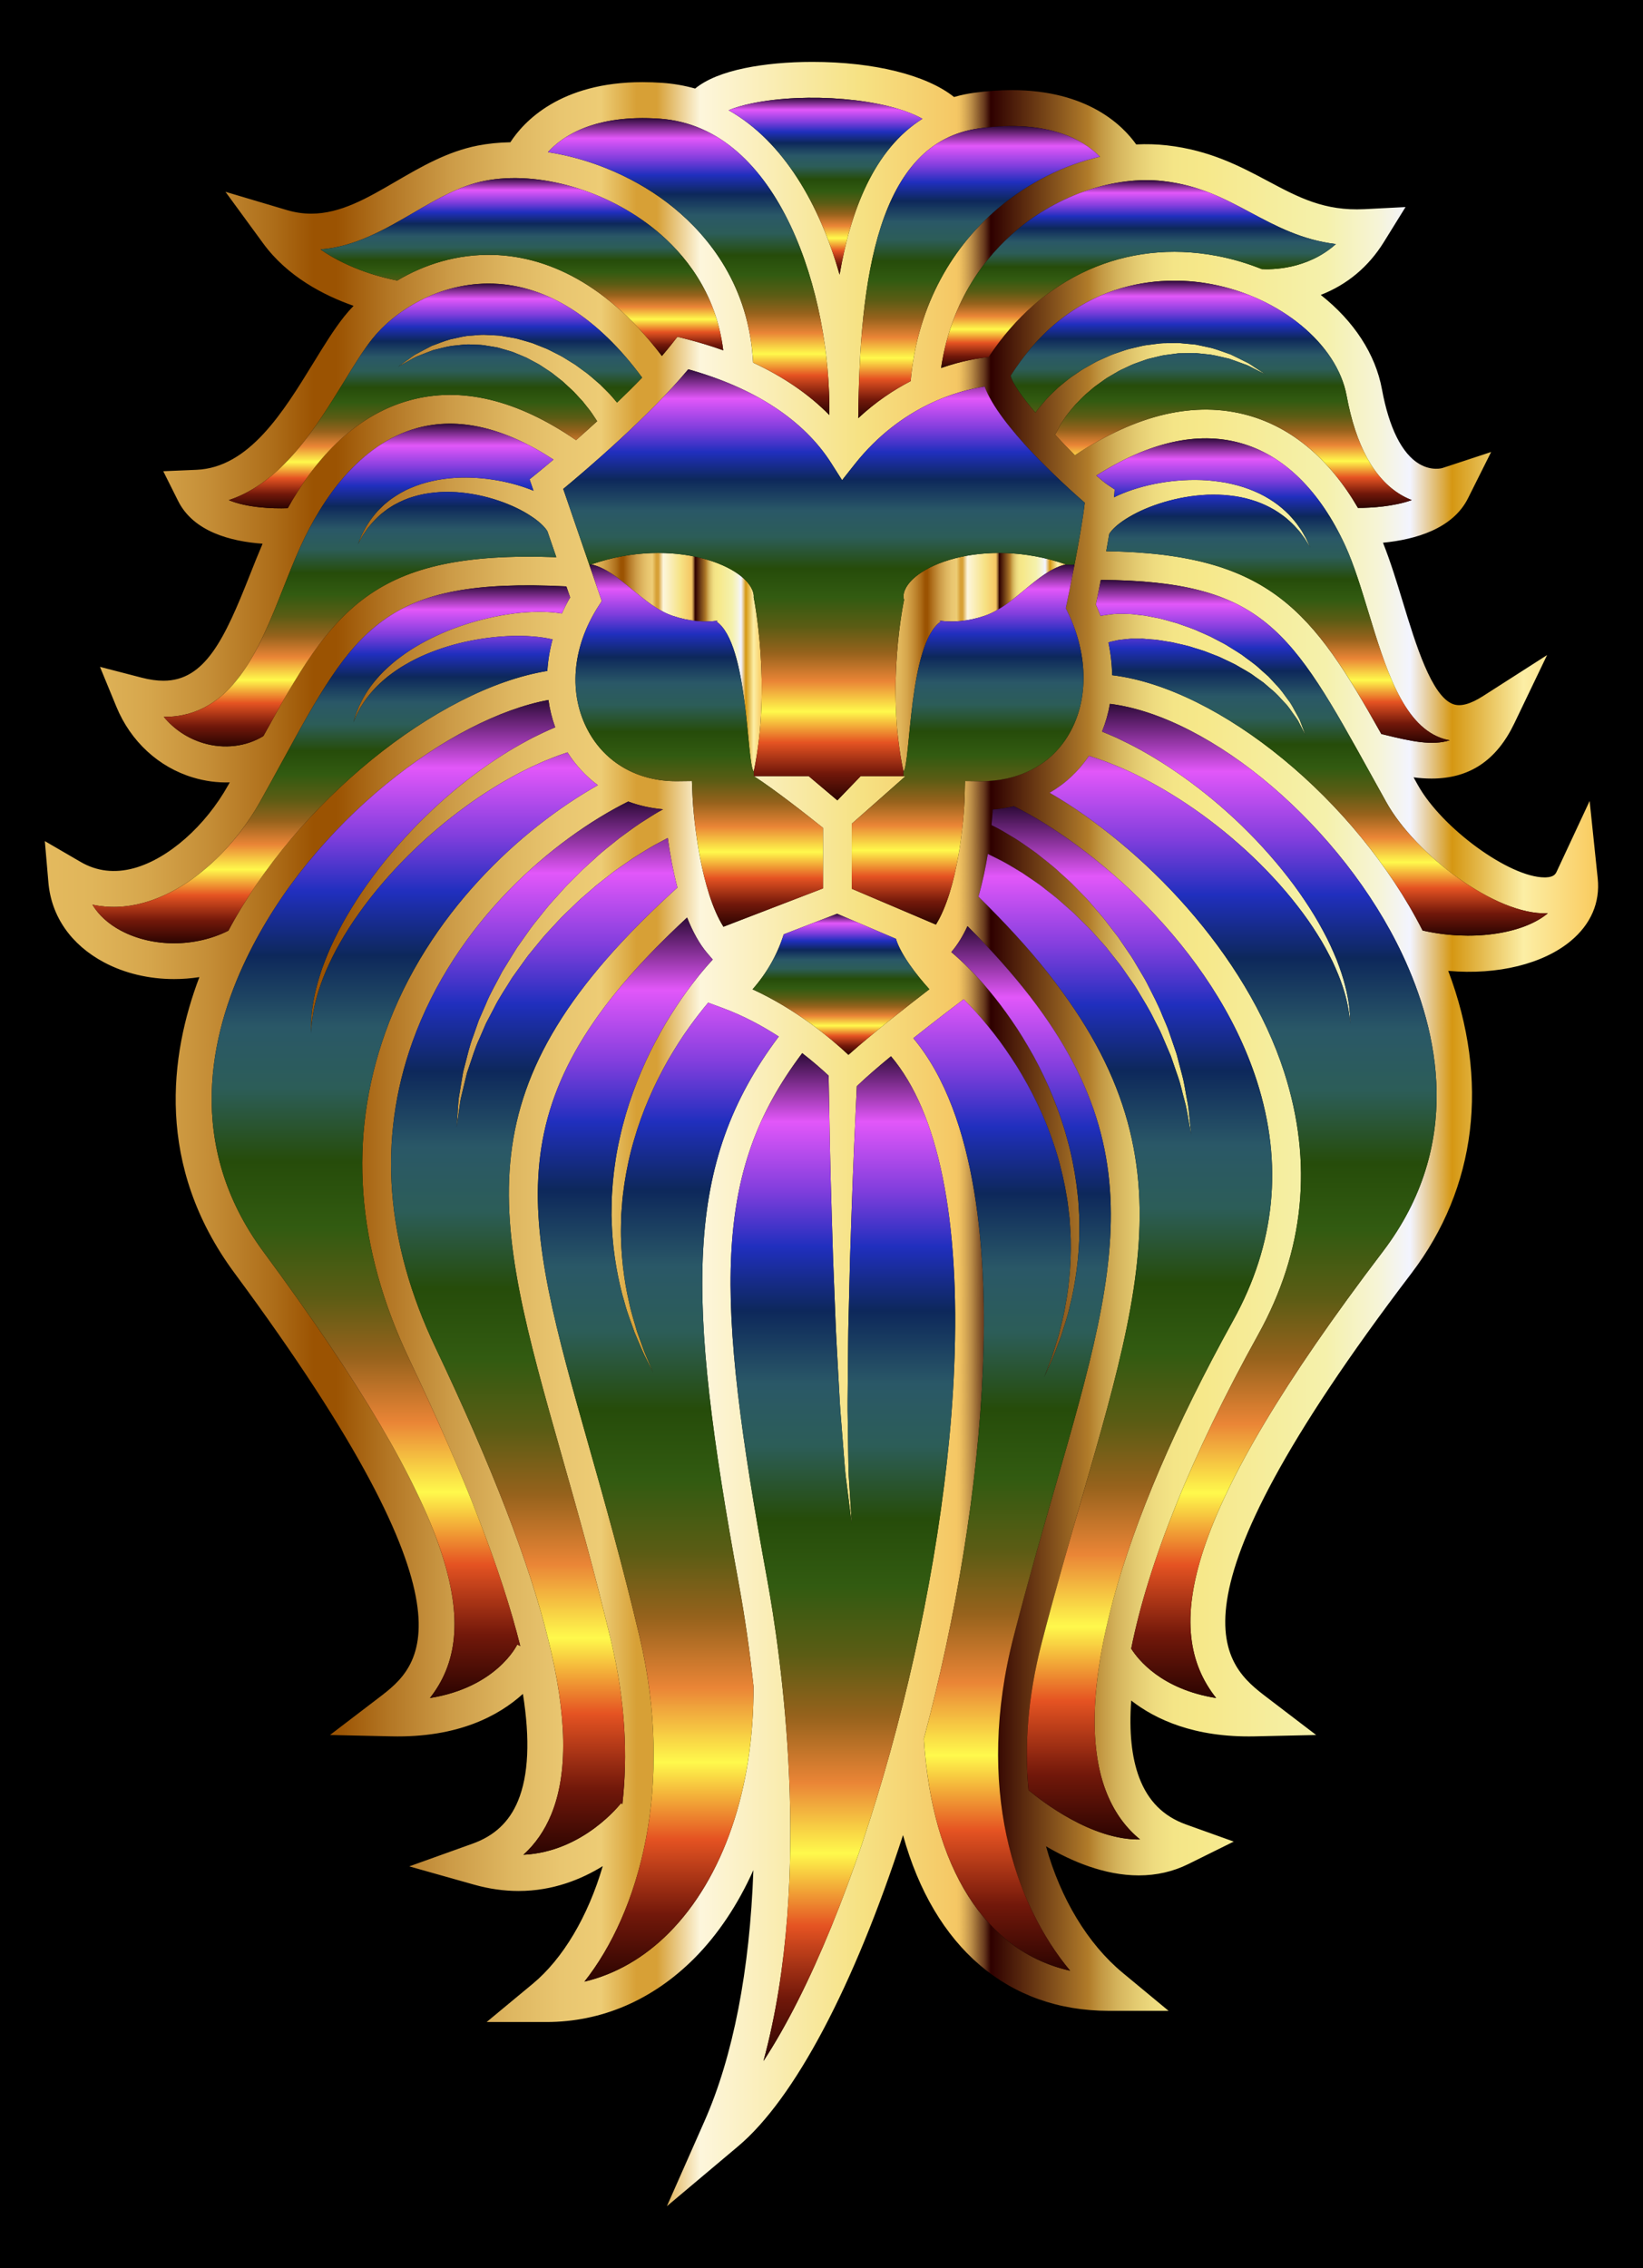
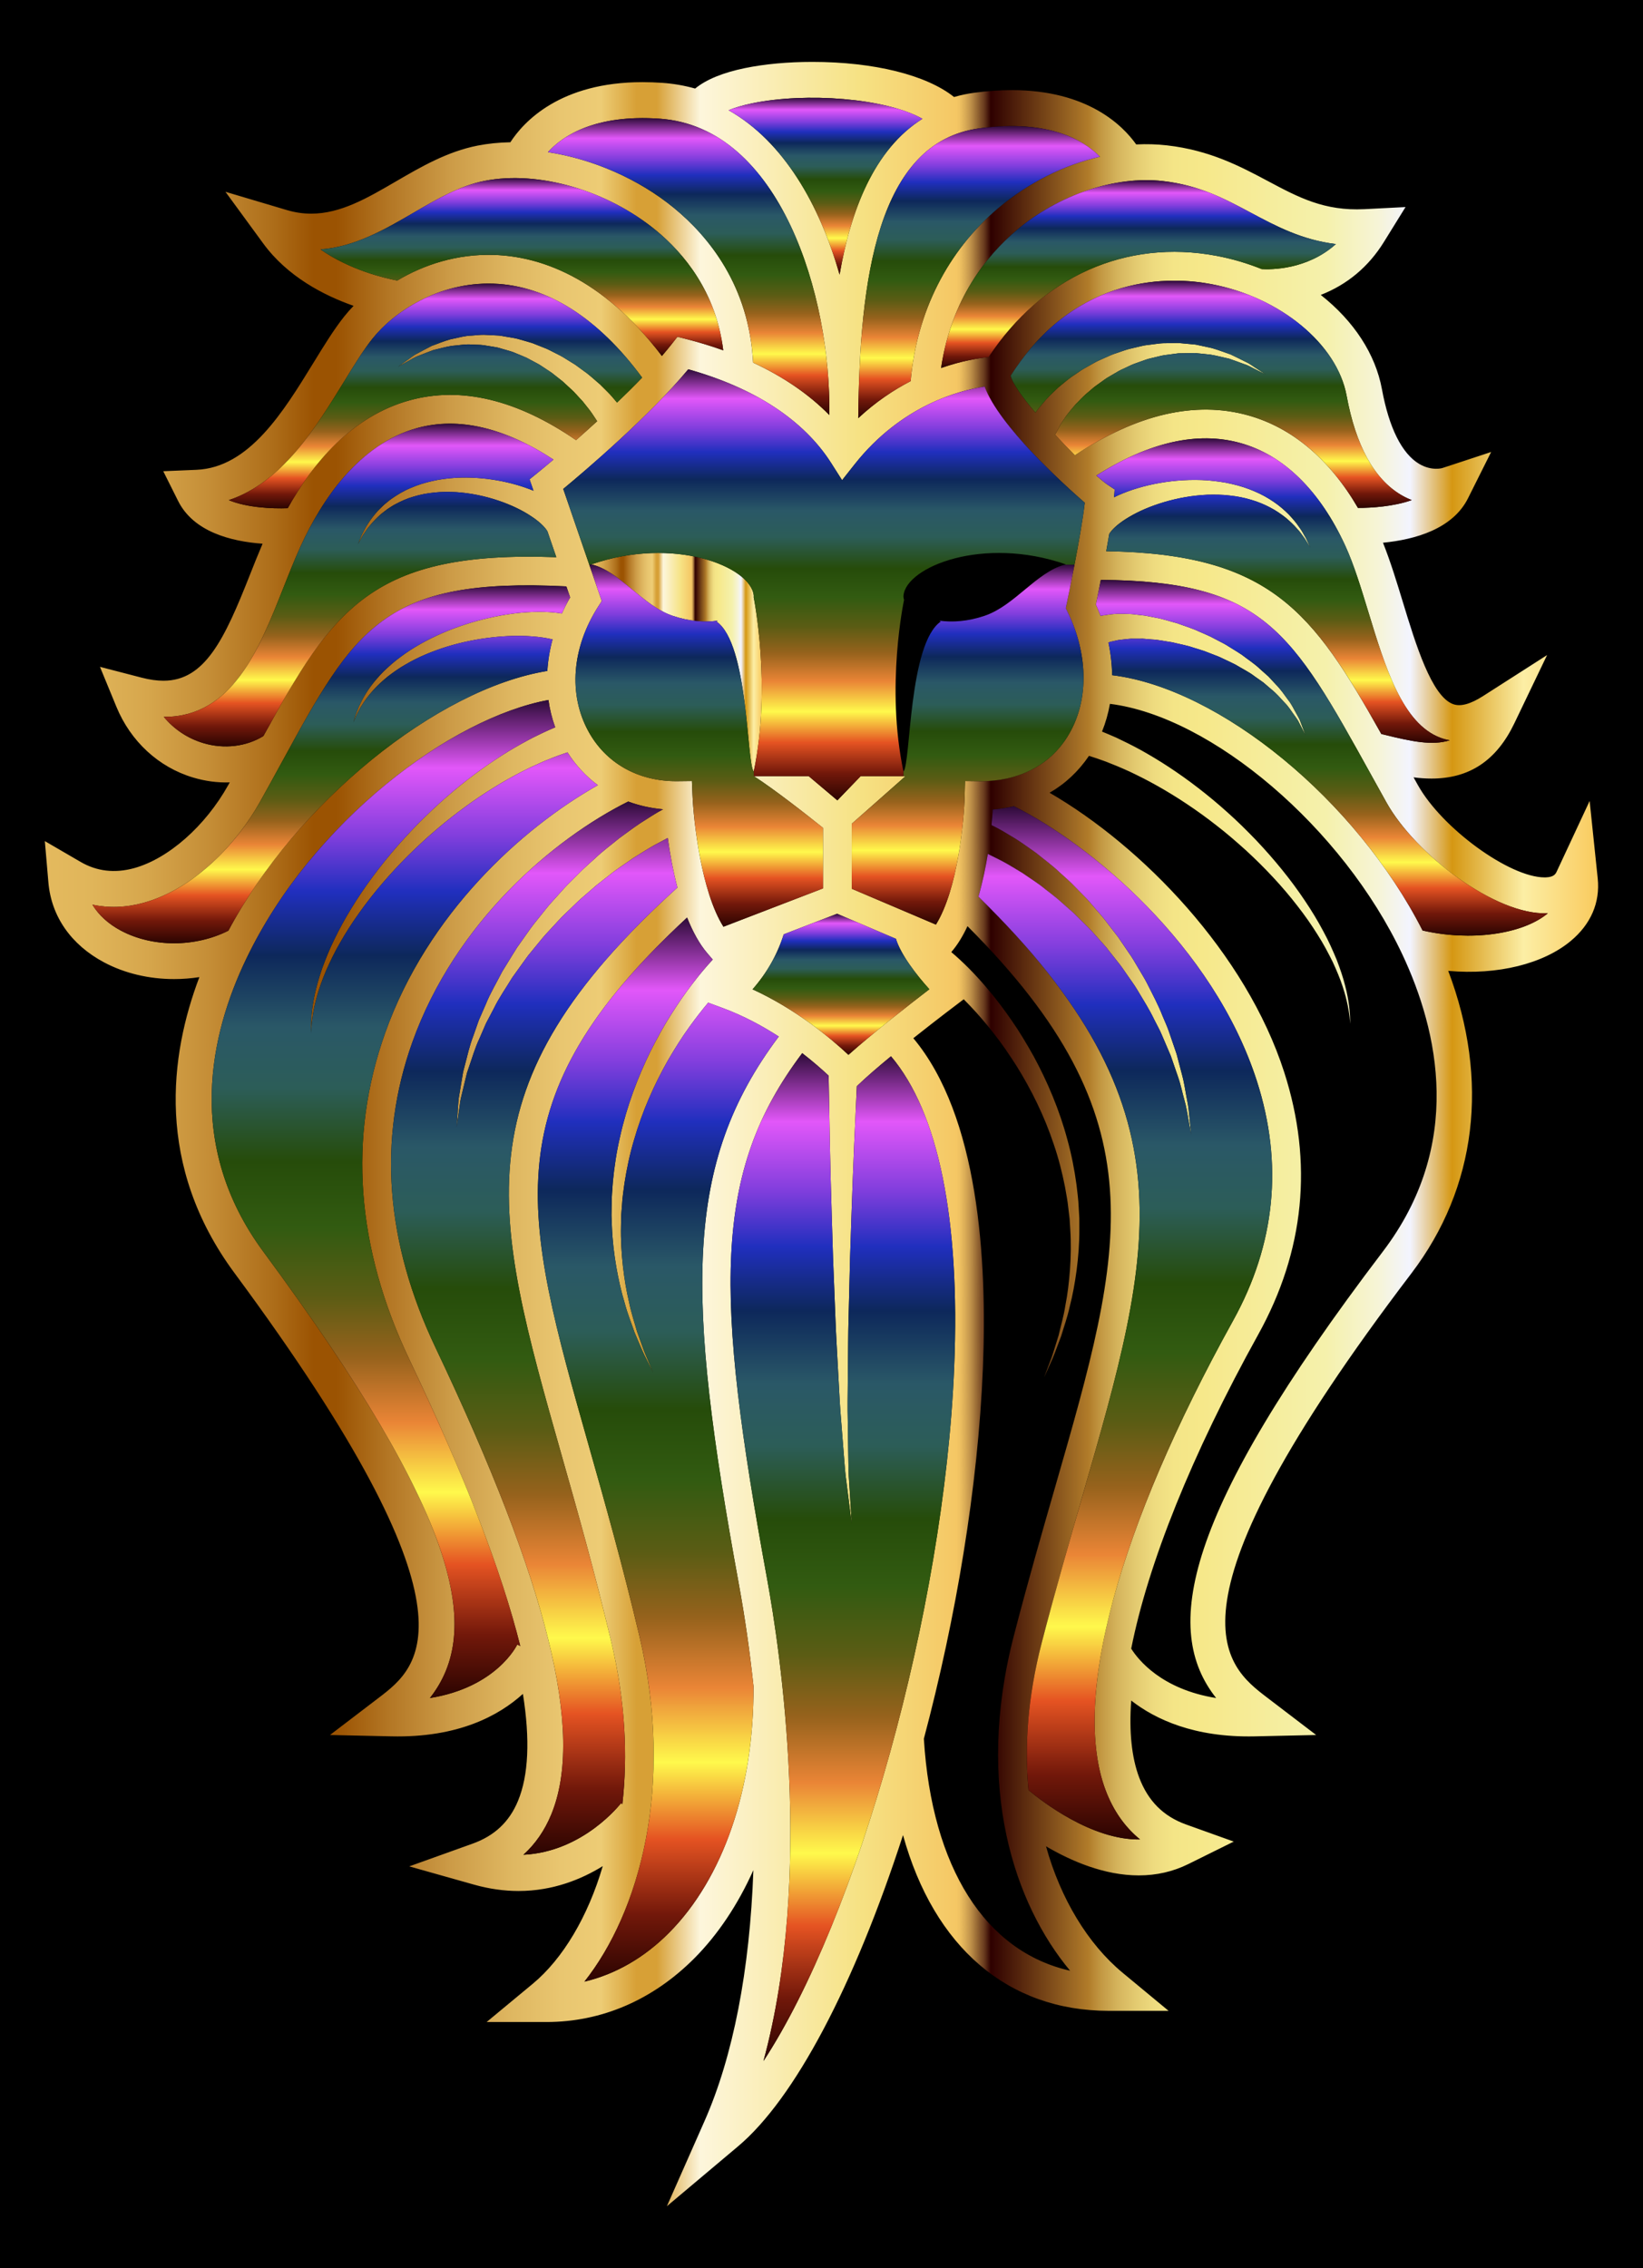
<svg xmlns="http://www.w3.org/2000/svg" enable-background="new 0 0 1226.283 1692.391" version="1.1" viewBox="0 0 1226.3 1692.4" xml:space="preserve">
  <rect x="1e-4" width="1226.3" height="1692.4" />
  <linearGradient id="o" x1="33.473" x2="1192.8" y1="846.2" y2="846.2" gradientUnits="userSpaceOnUse">
    <stop stop-color="#E4BA5E" offset="0" />
    <stop stop-color="#E0B55A" offset=".03" />
    <stop stop-color="#D6A64C" offset=".066" />
    <stop stop-color="#C58E37" offset=".105" />
    <stop stop-color="#AD6D19" offset=".147" />
    <stop stop-color="#9B5302" offset=".173" />
    <stop stop-color="#9B5302" offset=".188" />
    <stop stop-color="#B37624" offset=".221" />
    <stop stop-color="#CC9B47" offset=".261" />
    <stop stop-color="#DEB660" offset=".299" />
    <stop stop-color="#E9C670" offset=".332" />
    <stop stop-color="#EDCC75" offset=".358" />
    <stop stop-color="#D7A036" offset=".381" />
    <stop stop-color="#D7A036" offset=".394" />
    <stop stop-color="#FDF6DC" offset=".422" />
    <stop stop-color="#F6E284" offset=".524" />
    <stop stop-color="#F5C764" offset=".587" />
    <stop stop-color="#EFC161" offset=".589" />
    <stop stop-color="#DDAF58" offset=".592" />
    <stop stop-color="#C0924A" offset=".596" />
    <stop stop-color="#986A35" offset=".6" />
    <stop stop-color="#65371C" offset=".605" />
    <stop stop-color="#2E0000" offset=".609" />
    <stop stop-color="#B17C2A" offset=".672" />
    <stop stop-color="#C19540" offset=".679" />
    <stop stop-color="#D4B35B" offset=".69" />
    <stop stop-color="#E3CA70" offset=".702" />
    <stop stop-color="#EEDB7F" offset=".714" />
    <stop stop-color="#F4E587" offset=".727" />
    <stop stop-color="#F6E88A" offset=".745" />
    <stop stop-color="#F5F1AC" offset=".825" />
    <stop stop-color="#F6F4D6" offset=".858" />
    <stop stop-color="#F3F4FF" offset=".879" />
    <stop stop-color="#D59712" offset=".906" />
    <stop stop-color="#FCEEA5" offset=".952" />
    <stop stop-color="#F9CA5D" offset="1" />
  </linearGradient>
  <path d="m1192.5 655.41c1.87 18.06-5.11 34.24-20.2 46.77-20.37 16.9-54.17 25.54-91.36 22.25 30.88 81.83 21.24 161.67-27.49 225.68-191.97 252.23-139.15 292.55-107.59 316.63l36.49 27.85-45.9 1.02c-45.12 0.98-74.23-12.78-92.14-26.72-1.67 23.21 0.32 42.47 5.93 57.37 6.6 17.53 18.05 29.01 34.98 35.09l35.62 12.77-33.91 16.78c-11.33 5.62-23.78 8.46-36.99 8.46-25.63 0-50.36-10.62-69.23-21.72 10.81 38.96 31.23 72.85 57.12 94.3l34.37 28.47h-44.63c-75.28 0-130.46-47.49-153.58-131.13-36.58 112.77-81.04 196.85-123.1 232.21l-53.15 44.71 28.09-63.52c21.35-48.3 33.82-112.58 36.47-187.27-11.51 25.7-26.44 48.07-43.96 65.69-31 31.17-69.21 47.66-110.51 47.66h-44.63l34.37-28.48c22.6-18.74 41.28-50.26 52.31-87.85-15.69 9.71-37.04 18.56-62.85 18.56-10.91 0-22.08-1.59-33.17-4.72l-48.4-13.65 47.34-16.98c16.32-5.85 27.38-16.28 33.83-31.91 7.86-19.01 9.08-45.83 3.65-79.8-18.08 16.36-48.47 32.79-98.1 31.67l-45.89-1.01 36.5-27.85c30.27-23.11 80.94-61.78-107.74-316.81-59.41-80.29-48.27-162.86-26.24-220.84-6.22 0.97-12.52 1.46-18.83 1.46-18.86 0-36.93-4.3-52.26-12.44-24.64-13.1-39.42-34.28-41.6-59.65l-2.66-30.86 26.77 15.57c12.03 6.99 25.42 8.55 39.73 4.65 25.67-7.04 53.3-31.39 70.4-62.03 0.37-0.67 0.74-1.34 1.11-2-9.27 0.32-18.43-0.95-27.43-3.65-25.7-7.72-46.54-26.96-57.17-52.78l-12.26-29.78 31.17 8.08c5.84 1.52 11.3 2.28 16.24 2.28 30.97 0 45.59-31.14 64.36-78.64 3.01-7.63 6.2-15.64 9.6-23.59-23.88-1.73-51.58-9-63.03-31.89l-11.1-22.21 24.81-1.05c39.32-1.67 64.81-43.21 87.3-79.86 7.87-12.83 15.3-24.93 22.93-34.51 2.14-2.68 4.48-5.35 7.01-7.98-22.18-7.77-49.33-21.79-67.45-46.57l-28.17-38.52 45.74 13.6c6.14 1.83 12.11 2.72 18.27 2.72 21.89 0 41.85-11.62 62.99-23.93 18.92-11.01 38.46-22.38 61.19-26.86 7.7-1.51 15.91-2.34 24.45-2.49 9.95-15.34 37.14-44.86 98.71-44.86 4.74 0 9.67 0.18 14.64 0.52 8.23 0.57 16.48 2 24.57 4.26 8.27-6.75 20.73-11.86 37.1-15.24 14.71-3.04 32.12-4.64 50.36-4.64 46.01 0 85.17 9.75 105.78 26.19 5.18-1.47 10.26-2.53 15.46-3.21 9.55-1.27 18.83-1.92 27.61-1.92 56.69 0 82.96 26.5 92.88 40.52 7.74-0.38 15.47-0.16 22.84 0.68 32.2 3.61 55.21 15.88 75.52 26.69 22.79 12.15 42.1 22.43 72 20.93l30.67-1.57-16.18 26.11c-11.45 18.45-27.25 31.68-47.09 39.45 24.77 19.53 40.86 44.21 45.66 70.37 5.29 28.78 14.9 48.05 27.79 55.7 9.31 5.52 17.22 3.14 17.25 3.13l36.46-12-17.27 34.54c-11.45 22.91-39.43 30.82-63.45 33.16 5.6 13.98 10.48 29.98 14.85 44.33 9.53 31.27 21.39 70.17 37.45 76.09 5.59 2.07 13.02 0 22.52-6.09l47.66-30.5-24.48 51.01c-13.29 27.68-33.48 41.13-61.73 41.13-4.23 0-8.64-0.29-13.43-0.9 1.06 1.89 2.13 3.81 3.2 5.75 17.97 32.19 68.36 68.9 94.59 68.9l1.02-0.02c6.08-0.22 7.26-2.73 8.04-4.4l24.55-52.61 6.03 57.75zm-37.33 26.14c0.05-0.03 0.08-0.07 0.13-0.11-0.15 0.01-0.28 0.02-0.42 0.02-39.05 1.47-98.61-44.24-120.02-82.61-4.02-7.21-7.87-14.17-11.58-20.87-59.43-107.34-80.01-144.37-201.65-145.29-1.55 7.94-2.89 14.6-3.69 18.43 1.27 2.81 2.41 5.65 3.48 8.49 0.35-0.09 0.67-0.17 1.06-0.26 3.19-0.44 7.44-1.23 11.59-1.35 3.97 0.12 8.56-0.19 13.25 0.52 2.36 0.27 4.82 0.54 7.37 0.83 2.47 0.49 5.04 0.99 7.68 1.5 5.3 0.87 10.59 2.74 16.16 4.19 5.4 2.02 11.11 3.66 16.55 6.25 2.75 1.22 5.54 2.36 8.27 3.67l8.08 4.22c2.72 1.33 5.29 2.97 7.84 4.58 2.55 1.62 5.15 3.12 7.6 4.82 4.73 3.66 9.67 6.79 13.76 10.76 2.11 1.87 4.18 3.73 6.21 5.53 1.85 2 3.66 3.95 5.42 5.86 3.66 3.64 6.39 7.74 9.05 11.35 2.83 3.48 4.49 7.32 6.32 10.44 0.86 1.6 1.73 3.05 2.39 4.46 0.56 1.47 1.07 2.82 1.53 4.04 1.83 4.83 2.87 7.59 2.87 7.59s-1.34-2.62-3.7-7.2c-0.59-1.14-1.24-2.39-1.94-3.77-0.8-1.31-1.84-2.64-2.84-4.1-2.15-2.85-4.13-6.33-7.28-9.4-2.97-3.19-5.98-6.78-9.91-9.89-1.88-1.61-3.8-3.27-5.77-4.97-2.13-1.5-4.29-3.03-6.51-4.59-4.25-3.29-9.35-5.74-14.14-8.66-2.48-1.34-5.11-2.47-7.67-3.72-2.57-1.24-5.13-2.49-7.85-3.44l-7.97-3.09c-2.69-0.93-5.42-1.69-8.09-2.53-5.3-1.83-10.76-2.71-15.88-4.01-5.24-0.72-10.23-1.9-15.01-2.1-2.37-0.19-4.68-0.38-6.92-0.57-2.2 0.02-4.33 0.02-6.37 0.03-4.13-0.18-7.63 0.59-10.82 0.81-3 0.45-4.87 1.14-6.77 1.41-0.58 0.19-1.14 0.4-1.69 0.61 1.76 8.19 2.67 16.35 2.8 24.37 80.44 9.84 182.43 93.43 231.71 190.51 35.37 8.12 74.28 3.09 93.37-12.76zm-73.15-129.18c-2.29-0.4-4.54-1.01-6.76-1.82-28.55-10.52-41.4-52.67-53.82-93.43-5.62-18.43-10.92-35.84-17.34-49.82-18.92-41.23-46.03-67.76-78.37-76.74-32-8.88-68.11-0.7-107.46 24.28 3.54 3.13 6.49 5.55 8.52 6.91l5.14 3.45-0.4 5.86c1.04-0.5 2.01-1.03 3.1-1.5 17.54-7.86 42.15-12.82 66.71-11.13 6.11 0.58 12.2 1.26 18.08 2.72 5.88 1.32 11.55 3.15 16.81 5.43 5.28 2.22 10.13 4.93 14.43 7.89 4.33 2.92 8.02 6.19 11.22 9.38 3.1 3.29 5.75 6.43 7.77 9.46 2.23 2.87 3.52 5.81 4.91 7.98 2.26 4.66 3.43 7.34 3.43 7.34s-1.49-2.55-4.22-6.87c-1.62-1.99-3.18-4.69-5.68-7.23-2.28-2.7-5.18-5.44-8.47-8.21-3.39-2.67-7.2-5.34-11.54-7.6-4.32-2.3-9.09-4.28-14.17-5.77-5.08-1.54-10.46-2.62-15.98-3.2-5.5-0.73-11.18-0.7-16.79-0.6-22.54 0.97-44.55 8.29-58.31 16.54-3.48 2.01-6.38 4.1-8.73 6-2.26 1.93-4.08 3.69-5.05 5.09-0.28 0.34-0.53 0.66-0.77 0.97-0.08 0.18-0.11 0.3-0.18 0.42-0.06 0.1-0.13 0.16-0.22 0.3-0.7 4.21-1.45 8.52-2.22 12.83 122.32 1.92 154.19 44.96 205.31 136.36l2.27 0.56c20.07 4.98 35.96 8.31 48.78 4.15zm-49.9 381.5c60.72-79.77 41.45-164.57 14.58-221.67-44.53-94.61-142.29-177.53-218.28-187.02-1.25 7.15-3.23 14.09-5.9 20.71 3.28 1.33 6.75 2.8 10.67 4.53 5.58 2.62 11.8 5.7 18.41 9.31 6.58 3.69 13.58 7.83 20.75 12.56 7.17 4.72 14.56 9.92 21.92 15.63 7.39 5.69 14.8 11.83 22.03 18.37 7.3 6.47 14.31 13.47 21.18 20.57 13.6 14.35 26.11 29.69 36.37 45.07 5.17 7.66 9.79 15.32 13.75 22.79 4.09 7.41 7.29 14.77 10.12 21.57 2.65 6.89 4.8 13.29 6.24 19.1 1.52 5.79 2.41 10.93 2.97 15.17 0.53 4.25 0.77 7.6 0.76 9.89 0.07 2.28 0.11 3.5 0.11 3.5s-0.13-1.22-0.35-3.49c-0.15-2.27-0.62-5.59-1.44-9.75-0.83-4.16-2.06-9.18-3.94-14.76-1.82-5.61-4.37-11.76-7.42-18.32-3.24-6.48-6.86-13.44-11.35-20.41-4.38-7.04-9.39-14.2-14.96-21.31-11.03-14.31-24.23-28.4-38.37-41.4-7.14-6.42-14.38-12.72-21.86-18.48-7.41-5.83-14.94-11.24-22.39-16.2-7.43-4.98-14.83-9.46-21.94-13.47-7.11-4.02-13.99-7.46-20.39-10.5-6.43-2.96-12.41-5.42-17.73-7.48-4.96-1.79-9.27-3.31-12.87-4.39-7.83 11.53-17.73 20.84-29.42 27.53 68.98 39.93 146.51 119.48 175.16 208.59 21.69 67.48 15.16 133.3-19.41 195.66-49.76 89.75-82.2 170.89-94.81 234.39 5.13 8.16 22.53 30.32 63.4 36.85-40.21-50.75-25.55-136.1 124.41-333.14zm21.6-560.72c-2.67-1.02-5.4-2.31-8.15-3.95-20.04-11.89-33.66-36.77-40.49-73.91-7.08-38.58-49.6-73.62-101.09-83.31-28.67-5.4-100.22-9.36-149.63 68.33 1.1 5.47 8.59 15.93 18.49 27.64 0.25-0.37 0.45-0.67 0.72-1.07 1.61-2.24 4.19-5.23 6.84-8.42 2.78-3.06 5.96-6.09 9.52-9.43 3.8-3.01 7.64-6.57 12.3-9.5 2.3-1.51 4.53-3.24 7.05-4.63 2.49-1.4 5.05-2.83 7.65-4.29 2.57-1.48 5.43-2.54 8.18-3.84 2.76-1.3 5.59-2.5 8.57-3.41 2.95-0.97 5.86-2.1 8.89-2.92l9.15-2.16c3.02-0.82 6.21-0.94 9.28-1.43 3.08-0.42 6.14-0.84 9.23-0.78 3.06-0.06 6.1-0.12 9.1-0.17 2.98 0.27 5.92 0.54 8.83 0.82 1.43 0.13 2.86 0.27 4.28 0.41 1.39 0.29 2.77 0.58 4.13 0.88 2.71 0.59 5.36 1.17 7.94 1.73 5.08 1.44 9.71 3.3 14.02 4.75 4.14 1.93 7.86 3.86 11.16 5.48 3.37 1.5 5.86 3.65 8.12 4.97 4.12 2.71 6.58 4.33 6.87 4.52-0.31-0.15-2.94-1.49-7.33-3.72-2.39-1.06-5.02-2.89-8.51-3.98-3.42-1.23-7.23-2.69-11.42-4.11-4.36-0.93-8.98-2.22-13.94-3.04-2.5-0.26-5.08-0.53-7.7-0.8-1.31-0.13-2.63-0.26-3.96-0.39-1.35 0.02-2.7 0.04-4.07 0.07-2.72 0.05-5.48 0.1-8.28 0.15-2.77 0.36-5.57 0.74-8.4 1.11-2.82 0.25-5.6 0.97-8.38 1.67-2.77 0.78-5.61 1.16-8.29 2.25l-8.08 2.88c-2.65 1.04-5.17 2.39-7.72 3.54-2.58 1.11-4.99 2.47-7.33 3.93-2.34 1.45-4.76 2.63-6.9 4.23-2.16 1.54-4.28 3.06-6.35 4.55-2.08 1.46-3.86 3.23-5.72 4.76-3.79 3-6.73 6.49-9.7 9.39-2.65 3.15-5.16 6.13-7.01 8.7-1.69 2.68-3.18 4.61-4.41 6.78-2.04 3.86-3.29 6.24-3.68 6.97 4.94 5.3 9.98 10.5 14.79 15.29 46.37-30.65 89.81-40.72 129.17-29.8 33.05 9.17 61.1 32.91 82.08 69.08 10.42 0.05 27.03-1.12 40.18-5.82zm-56.64-191.04c-25.34-3.07-44.56-13.31-63.29-23.29-19.95-10.63-38.8-20.67-65.92-23.72-35.69-3.99-77.49 10.01-109 36.6-22.23 18.76-48.85 51.37-56.46 102.88 15.58-5.43 28.36-7.39 35.44-8.1 39.42-60.02 102.56-88.29 170.11-75.58 11.79 2.22 23.11 5.59 33.78 9.89 6.63 0.39 33.78 0.66 55.34-18.68zm-76.72 803.26c31.58-56.97 37.55-117.09 17.75-178.69-32.55-101.26-124.98-177.21-181.36-205.09-5.09 1.14-10.3 2.04-15.76 2.44-0.21 3.26-0.53 7.22-0.96 11.62 1.33 0.67 2.83 1.43 4.51 2.29 3.55 1.84 8.06 4.71 13.08 7.67 4.97 3.09 10.1 6.88 15.86 10.92 5.39 4.46 11.59 8.85 17.37 14.37 2.93 2.7 6.05 5.37 9.04 8.29 2.92 2.98 5.9 6.02 8.94 9.12 3.11 3.01 5.85 6.48 8.81 9.8 2.9 3.37 5.95 6.68 8.62 10.35 2.77 3.59 5.55 7.2 8.34 10.83 2.57 3.79 5.15 7.59 7.73 11.39 2.66 3.73 4.96 7.71 7.26 11.65 2.26 3.97 4.76 7.76 6.76 11.81 4.05 8.05 8.22 15.86 11.33 23.85 1.6 3.96 3.44 7.74 4.75 11.65 1.33 3.88 2.63 7.69 3.9 11.39 0.63 1.85 1.25 3.68 1.86 5.47 0.48 1.83 0.96 3.64 1.43 5.42 0.93 3.55 1.83 6.98 2.69 10.27 1.8 6.57 2.5 12.8 3.62 18.2 1.15 5.38 1.49 10.2 1.9 14.13 0.74 7.36 1.19 11.77 1.24 12.29-0.09-0.52-0.87-4.88-2.15-12.16-0.7-3.88-1.39-8.6-2.93-13.87-1.51-5.27-2.65-11.35-4.9-17.69-1.1-3.17-2.23-6.49-3.41-9.91-0.59-1.7-1.18-3.44-1.79-5.21-0.73-1.71-1.47-3.46-2.23-5.23-1.51-3.52-3.06-7.15-4.64-10.85-1.55-3.71-3.65-7.28-5.49-11.02-3.6-7.54-8.22-14.84-12.72-22.34-2.21-3.76-4.93-7.26-7.39-10.92-2.5-3.64-4.99-7.3-7.83-10.71-2.75-3.47-5.5-6.94-8.23-10.39-2.94-3.28-5.86-6.54-8.76-9.79-2.81-3.3-5.97-6.25-8.98-9.26-3.06-2.95-5.88-6.06-9.07-8.69-3.09-2.72-6.13-5.39-9.1-8.01-3.03-2.54-6.16-4.83-9.1-7.16-5.8-4.8-11.92-8.44-17.22-12.22-5.57-3.31-10.69-6.54-15.24-8.91-4.08-1.99-7.43-3.82-10.62-5.29-1.63 10.21-3.89 21.19-7 31.87 161.05 157.38 131.27 261.24 77.54 447.6-9.38 32.57-20.03 69.49-30.34 109.27-10.51 40.55-12.92 77.3-9.82 109.78 9.49 7.98 47.04 37.45 83.24 36.82-11.39-9.28-20.01-21.59-25.74-36.82-25.46-67.6 9.25-195.29 95.21-350.33zm-114.77-68.32c0.05 10.7-0.78 21.02-2.03 30.71-1.31 9.67-2.96 18.76-5.11 26.99-1.79 8.31-4.5 15.64-6.44 22.24-2.47 6.43-4.47 12.08-6.38 16.63-3.88 8.66-6.16 13.74-6.33 14.11 0.12-0.31 2.1-5.52 5.47-14.44 1.63-4.63 3.28-10.38 5.35-16.88 1.53-6.68 3.78-14.05 5.05-22.36 1.64-8.22 2.73-17.26 3.44-26.79 0.66-9.55 0.87-19.65 0.19-30.03-0.16-2.6-0.31-5.21-0.47-7.84-0.32-2.63-0.64-5.27-0.95-7.92-0.5-5.32-1.6-10.63-2.51-15.99-2.12-10.68-4.83-21.4-8.43-31.83-6.93-20.95-16.81-40.78-27.69-58.24-5.56-8.67-11.15-16.9-17-24.27-5.8-7.41-11.56-14.18-17.19-20.09-1.77-1.9-3.51-3.69-5.24-5.42l-2.99 2.24c-0.29 0.22-16.44 12.35-34.64 26.81 48.6 58.09 55.27 164.84 51.93 246.26-3.64 88.74-20.13 186.38-44.07 276.45 5.96 96.41 45.98 158.86 109.16 173.1-41.23-49.4-71.44-136.42-42-249.96 10.38-40.05 21.06-77.12 30.49-109.82 52.29-181.39 79.25-275.06-65.08-419.63-3.34 7.14-7.23 13.65-11.81 19l-0.29 0.34c7.93 6.66 17.81 16.22 28.09 28.63 5.63 6.67 11.3 14.2 16.94 22.38 5.7 8.14 11.07 17.15 16.36 26.57 10.32 19 19.39 40.32 25.3 62.55 3.08 11.06 5.25 22.37 6.77 33.53 0.62 5.61 1.41 11.14 1.61 16.67 0.16 2.75 0.32 5.48 0.48 8.2 2e-4 2.71 0.01 5.41 0.02 8.1zm-3.62-495.66c3-15.73 6.32-34.36 7.66-46.26-16.05-13.95-64.25-57.79-74.71-86.68-18.48 2.77-62.1 13.88-97.05 58.02l-9.36 11.83-8.1-12.73c-20.36-32.01-57.17-56.13-106.72-70-28.93 34.88-76.68 75.48-93.3 89.26l19.53 56.8 9.23 26.84-2.8 4.37c-19.57 30.59-22.25 65.32-7.16 92.88 12.93 23.63 36.88 37.19 65.7 37.19l11.53-0.13 0.43 10.41c0.8 19.48 6.52 72.02 23.11 98.3l74.31-28.6v-45.16c-12.78-10.27-35.89-28.44-51.68-38.63h40.96l21.44 18.1 17.43-18.1h33.51l-40.21 35.58v48.48l62.82 26.74c16.26-26.18 21.05-77.48 21.5-96.52l0.25-10.6 11.83 0.13c28.16 0 51.05-11.75 64.47-33.07 15.99-25.42 16.16-60.11 0.47-92.78l-1.58-3.27 0.75-3.57c0.06-0.27 2.74-13.1 5.74-28.83zm-56.94-266.08c22.53-19.01 49.04-32.19 75.93-38.37-11.41-11.76-37.26-28.17-89.89-21.19-76.37 10.14-89.51 112.88-90.49 216.25 13.03-12.13 26.44-21.05 39.1-27.61 4.5-51.51 27.52-97.16 65.35-129.08zm-32.84 864.75c4.53-110.23-11.78-190.01-47.18-231.9-9.37 7.72-18.17 15.29-24.54 21.42l-0.96 0.92c-0.4 8.92-1.11 24.36-2 43.84-0.64 15.7-1.42 34.01-2.04 53.64-0.73 19.63-1.34 40.57-1.76 61.5-0.22 10.47-0.6 20.95-0.66 31.26-0.1 10.31-0.19 20.45-0.28 30.26-0.09 9.83-0.26 19.33-0.03 28.31 0.13 9 0.26 17.51 0.38 25.36 0.11 7.86 0.14 15.06 0.67 21.42 0.4 6.37 0.74 11.92 1.03 16.49 0.57 9.17 0.9 14.4 0.9 14.4s-0.66-5.2-1.82-14.3c-0.58-4.55-1.28-10.08-2.08-16.43-0.95-6.35-1.43-13.54-2.05-21.39s-1.29-16.35-2-25.35c-0.81-9-1.24-18.5-1.79-28.33-0.53-9.82-1.09-19.98-1.65-30.3-0.6-10.32-0.89-20.81-1.35-31.29-0.91-20.99-1.64-41.97-2.17-61.64-0.64-19.68-1.04-38.05-1.39-53.79-0.51-27.56-0.86-47.08-0.95-51.54-5.06-4.76-11.69-10.59-19.71-16.78-67.27 89.33-65.24 179.2-26.17 392.55 9.74 53.15 34.94 220.67-2.74 359.45 69.47-105.95 134.83-334.79 142.34-517.78zm-18.53-281.92c-9.36-10.3-21.45-25.89-24.97-37.63l-43.9-18.69-39.83 15.34c-4.73 15.04-12.5 28.8-23.26 41.04 32.29 14.82 57.54 35.72 71.55 48.87 18.47-16.49 45.89-37.81 60.41-48.93zm-67.02-533.23c8.28-47.86 25.64-93.45 61.85-116.27-27.67-15.53-86.95-19.83-127.14-11.55-7.66 1.59-13.34 3.4-17.53 5.16 41.17 23.4 68.1 70.79 82.82 122.66zm-7.65 104.76c1.39-88.48-36.52-214.83-126.58-221.1-48.17-3.37-72.24 12.62-83.47 24.96 33.31 5.09 67.49 19.78 94.29 41.81 25.66 21.12 55.96 57.99 58.86 115.23 22.58 10.53 41.71 23.65 56.9 39.1zm-37.75 463.76c-12.3-7.96-26.52-15.63-42.17-21.39l-10.49-3.87c-4.68 5.52-9.41 11.63-14.17 18.25-5.53 7.62-10.78 16.07-15.98 24.96-10.14 17.9-19.18 38.12-25.23 59.34-3.16 10.57-5.43 21.4-7.1 32.16-0.69 5.39-1.57 10.74-1.84 16.07-0.21 2.67-0.41 5.32-0.62 7.95-0.04 2.64-0.1 5.26-0.15 7.86-0.24 10.4 0.4 20.48 1.45 29.99 1.1 9.5 2.57 18.49 4.54 26.63 1.63 8.24 4.18 15.53 5.98 22.12 2.34 6.42 4.23 12.09 6.05 16.65 3.63 8.48 5.8 13.57 6.05 14.17-0.29-0.58-2.77-5.53-6.89-13.8-2.1-4.46-4.33-10.03-7.07-16.35-2.21-6.52-5.22-13.72-7.36-21.96-2.49-8.12-4.52-17.14-6.23-26.75-1.65-9.63-2.91-19.91-3.3-30.6-0.11-2.68-0.21-5.38-0.32-8.09 0.04-2.72 0.09-5.46 0.14-8.22-0.04-5.53 0.52-11.09 0.9-16.72 1.07-11.22 2.76-22.6 5.39-33.78 4.97-22.45 13.14-44.14 22.66-63.55 4.89-9.63 9.88-18.86 15.24-27.23 5.3-8.41 10.64-16.17 15.99-23.06 5.25-6.9 10.41-12.97 15.26-18.21l-3.93-4.58c-6.16-7.19-11.15-16.53-15.22-26.76-146.52 135.96-123 219.08-73.02 395.33 11.66 41.13 24.88 87.76 37.45 140.76 26.63 112.32-0.17 206.22-41.05 257.89 23.17-5.51 44.63-17.84 63.13-36.44 40.51-40.74 63.5-107.79 63.06-183.96h0.01c-2.83-26.63-6.56-52.23-10.9-75.98-39.63-216.38-41.41-313.91 29.74-408.83zm-41.43-512.04c-5.37-43.7-29.53-72.46-50.21-89.48-36.45-29.98-87.88-44.84-127.96-36.95-18.31 3.6-35.09 13.37-52.87 23.72-21.63 12.59-43.8 25.49-69.55 27.42 22.06 15.44 48 21.47 57.27 23.23 19.74-11.74 44.59-20.07 72.56-19.11 32.34 1.1 79.51 15.4 124.97 75.39 2.57-2.99 5.01-5.94 7.27-8.81l4.32-5.52 6.78 1.74c9.54 2.44 18.68 5.24 27.42 8.37zm-34.24 400.88c-3.37-12.89-5.66-25.84-7.18-37-3.02 1.57-6.3 3.41-10.15 5.45-4.68 2.64-9.98 6.02-15.71 9.59-5.49 3.97-11.79 7.85-17.84 12.8-3.08 2.42-6.29 4.83-9.48 7.42-3.11 2.69-6.28 5.44-9.52 8.24-3.3 2.73-6.35 5.83-9.53 8.88-3.12 3.11-6.52 6.03-9.49 9.42-3.06 3.31-6.15 6.64-9.24 9.98-3.07 3.38-5.84 7.02-8.8 10.54l-4.36 5.31-4.04 5.54c-2.67 3.72-5.33 7.42-7.96 11.09-4.65 7.72-9.85 15.04-13.6 22.81-2.02 3.82-3.99 7.58-5.93 11.27-1.65 3.81-3.27 7.55-4.84 11.18-3.43 7.19-5.41 14.43-7.73 20.98-0.56 1.65-1.1 3.27-1.64 4.84-0.39 1.62-0.77 3.19-1.14 4.73-0.75 3.08-1.44 6-2.11 8.75-0.6 2.75-1.39 5.31-1.73 7.74-0.35 2.42-0.67 4.64-0.95 6.66-1.14 8.07-1.8 12.68-1.8 12.68s0.32-4.65 0.89-12.79c0.14-2.04 0.29-4.3 0.46-6.76 0.17-2.47 0.78-5.07 1.19-7.89 0.47-2.82 0.96-5.82 1.49-8.98 0.26-1.58 0.53-3.21 0.81-4.87 0.43-1.63 0.86-3.29 1.3-4.99 1.85-6.78 3.36-14.32 6.3-21.86 1.34-3.83 2.72-7.75 4.13-11.77 1.7-3.89 3.44-7.88 5.21-11.93 3.29-8.24 8.04-16.07 12.27-24.39 2.44-3.97 4.89-7.97 7.36-11.98l3.75-6.02 4.1-5.8c2.77-3.83 5.39-7.8 8.3-11.53 2.95-3.68 5.9-7.36 8.81-11.01 2.83-3.74 6.12-7.01 9.13-10.48 3.07-3.4 6.03-6.86 9.25-9.94 3.16-3.16 6.27-6.26 9.31-9.3 3.13-2.95 6.31-5.72 9.35-8.48 5.97-5.63 12.29-10.21 17.82-14.82 5.83-4.26 11.09-8.17 16.06-11.48 5.06-3.17 9.57-6.15 13.18-8.23 1.32-0.73 2.5-1.38 3.6-1.99-9.16-0.82-17.86-2.78-25.99-5.79-55.38 27.52-129.21 90.05-161.2 179.8-25.83 72.47-19.99 149.04 17.34 227.58 84.07 176.88 111.53 287.62 86.39 348.5-4.92 11.92-11.86 21.93-20.75 29.99 44.85-2.16 72.52-38.07 72.85-38.51l1.01 0.76c4.08-35.95 2.26-76.63-8.14-120.51-12.46-52.55-25.61-98.94-37.22-139.86-51.66-182.19-77.77-274.77 86.41-423.57zm-45.01-361.88c6.36-6.09 12.7-12.37 18.72-18.63-32.77-44.52-70.99-68.75-110.96-70.1-41.37-1.39-74.61 21.33-90.46 41.24-6.61 8.3-13.63 19.73-21.05 31.83-20.94 34.11-46.21 75.3-86.04 88.45 13.47 5.65 32.51 6.45 43.99 6.02 18.51-33.3 47.66-68.71 91.24-80.57 38.27-10.42 79.95-0.37 123.95 29.78 4.93-4.34 10.25-9.09 15.75-14.11-1.18-1.91-2.52-3.75-4.07-6.14-1.79-2.64-4.36-5.59-6.88-8.86-2.91-2.95-5.73-6.56-9.36-9.7-1.77-1.63-3.58-3.31-5.44-5.02-1.99-1.57-4.02-3.16-6.08-4.78-2.02-1.72-4.29-3.12-6.56-4.61-2.29-1.43-4.49-3.16-6.98-4.34-2.45-1.31-4.92-2.63-7.39-3.95-2.55-1.15-5.17-2.15-7.78-3.25-2.59-1.2-5.3-1.91-8.01-2.68-2.72-0.68-5.38-1.8-8.15-2.08-2.76-0.45-5.49-0.9-8.2-1.34-2.72-0.36-5.43-0.26-8.11-0.41-5.38-0.52-10.5 0.58-15.47 0.92-4.88 0.76-9.4 2.17-13.68 3.11-4.09 1.48-7.81 3.04-11.16 4.33-3.4 1.18-5.93 3.1-8.25 4.23-4.25 2.35-6.78 3.77-7.08 3.94 0.28-0.2 2.64-1.9 6.6-4.72 2.18-1.4 4.54-3.64 7.83-5.21 3.22-1.69 6.83-3.71 10.88-5.71 4.25-1.47 8.8-3.46 13.82-4.84 5.12-0.96 10.49-2.71 16.25-2.83 2.87-0.17 5.81-0.59 8.78-0.55 2.97 0.14 5.98 0.29 9.01 0.44 3.09-0.01 6.04 0.83 9.11 1.25 3.05 0.5 6.14 0.96 9.09 1.93 2.97 0.86 5.99 1.66 8.94 2.6 2.88 1.14 5.75 2.28 8.59 3.41 2.93 1.02 5.51 2.59 8.23 3.89 2.69 1.36 5.39 2.65 7.82 4.27 2.48 1.54 4.94 3.05 7.33 4.53 2.29 1.67 4.51 3.29 6.68 4.88 4.45 3.08 8.07 6.69 11.72 9.69 3.34 3.4 6.49 6.28 9.13 9.33 1.29 1.53 2.56 3.01 3.7 4.36zm-14.35 285.48c-8.85-6.57-16.51-14.77-22.65-24.46-1.25 0.39-2.55 0.83-3.9 1.34-3.71 1.23-8.31 3.09-13.61 5.25-5.23 2.28-11.1 4.99-17.4 8.22-6.27 3.29-13 7.02-19.94 11.34-6.94 4.29-14.14 9.07-21.35 14.37-7.24 5.26-14.54 10.98-21.7 17.12-7.23 6.06-14.2 12.65-21.07 19.37-13.59 13.58-26.19 28.21-36.62 42.96-5.26 7.34-9.97 14.7-14.05 21.91-4.21 7.16-7.53 14.26-10.49 20.87-2.78 6.68-5.08 12.93-6.66 18.61-1.64 5.67-2.66 10.72-3.32 14.91-0.65 4.2-0.98 7.53-1.03 9.81-0.13 2.28-0.2 3.49-0.2 3.49s-0.01-1.21-0.04-3.49c-0.11-2.3 0-5.65 0.35-9.92 0.38-4.26 1.05-9.43 2.32-15.28 1.21-5.86 3.09-12.35 5.45-19.34 2.55-6.91 5.44-14.39 9.21-21.97 3.66-7.64 7.94-15.48 12.79-23.34 9.62-15.8 21.47-31.65 34.46-46.55 6.58-7.38 13.28-14.66 20.31-21.43 6.95-6.84 14.1-13.29 21.24-19.27 7.12-6.02 14.29-11.52 21.26-16.54 6.96-5.02 13.79-9.45 20.2-13.41 6.46-3.88 12.54-7.23 18.01-10.07 5.53-2.72 10.39-5.07 14.66-6.83 0.7-0.31 1.31-0.57 1.94-0.84-2.38-6.57-4.07-13.4-5.05-20.38-72.17 13.23-176.23 90.23-225.67 193.46-26.63 55.59-45.99 138.56 12.94 218.21 147.48 199.32 163.55 282.99 124.28 333.02 49.93-8.01 65.01-39.52 65.18-39.89l2.24 1.03c-13.89-55.71-41.34-126.55-82.65-213.47-39.87-83.87-45.98-165.96-18.17-243.98 31.64-88.81 101.62-152.59 158.73-184.83zm-20.67-140.1-2.83-8.22c-136.86-6.83-157.65 31.16-212.67 131.76-5.11 9.36-10.5 19.19-16.27 29.54-16.25 29.14-47.58 64.09-86.72 74.82-13.01 3.56-25.88 3.99-38.09 1.35 4.7 7.78 11.93 14.41 21.34 19.41 23.7 12.6 55.48 12.48 80.16 0 50.81-95.54 155.61-180.41 238.05-193.8 0.47-7.83 1.78-15.72 3.9-23.54-4.1-0.99-9.55-1.88-16.08-2.31-16.74-1.23-40.14 0.84-62.33 7.6-11.07 3.41-21.88 7.87-31.27 13.43-4.76 2.67-9.04 5.76-13.03 8.79-3.89 3.17-7.42 6.36-10.39 9.61-2.98 3.22-5.46 6.43-7.49 9.39-0.98 1.51-1.89 2.93-2.73 4.25-0.73 1.37-1.41 2.64-2.01 3.78-1.31 2.27-1.9 4.24-2.52 5.5-0.47 1.13-0.76 1.8-0.83 1.95 0.05-0.16 0.26-0.86 0.61-2.03 0.46-1.32 0.84-3.38 1.89-5.79 0.48-1.22 1.02-2.58 1.61-4.06 0.7-1.42 1.47-2.97 2.28-4.62 1.73-3.25 3.9-6.83 6.61-10.51 2.69-3.69 5.97-7.42 9.66-11.18 3.8-3.63 7.93-7.37 12.59-10.74 9.2-6.94 20.03-12.91 31.31-17.83 22.64-9.77 47.14-14.86 66.18-15.63 9.12-0.43 16.97 0.11 22.87 1.11 1.85-4.06 3.89-8.09 6.2-12.03zm-10.32-30-6.64-19.33c-0.03-0.05-0.06-0.09-0.08-0.13-1.52-2.64-5.72-7.05-12.22-11.22-12.81-8.59-33.97-16.47-55.76-17.88-5.44-0.25-10.93-0.31-16.26 0.29-5.35 0.53-10.58 1.5-15.48 3.02-4.96 1.38-9.49 3.47-13.67 5.69-2.12 1.08-3.96 2.47-5.89 3.64-1.82 1.31-3.47 2.71-5.13 3.99-3.09 2.81-5.82 5.56-7.94 8.26-2.3 2.58-3.74 5.23-5.24 7.23-2.44 4.36-3.83 6.84-3.83 6.84s1.09-2.65 3.02-7.28c1.25-2.17 2.42-5.05 4.45-7.95 1.84-3.03 4.31-6.18 7.2-9.5 1.56-1.54 3.14-3.22 4.9-4.83 1.87-1.47 3.69-3.18 5.79-4.6 4.17-2.9 8.83-5.73 13.99-7.86 5.12-2.27 10.68-3.99 16.43-5.26 5.74-1.34 11.7-1.99 17.67-2.4 20.8-1.04 41.51 3.03 57.64 9.66l-2.92-8.5 5.84-4.73c0.17-0.14 4.77-3.86 12.02-9.99-36.76-23.98-70.88-31.93-101.48-23.61-44.12 12.01-71.71 54.47-87.09 87.98-4.63 10.1-9 21.16-13.23 31.86-17.86 45.22-37.81 95.71-88.53 95.72h-0.55c7.73 9.32 17.81 16.06 29.52 19.59 15.52 4.65 32.09 2.63 44.84-5.25 51.74-94.32 80.63-138.52 218.63-133.45z" fill="url(#o)" />
  <linearGradient id="h" x1="668.44" x2="795.56" y1="494.17" y2="494.17" gradientUnits="userSpaceOnUse">
    <stop stop-color="#E4BA5E" offset="0" />
    <stop stop-color="#E0B55A" offset=".03" />
    <stop stop-color="#D6A64C" offset=".066" />
    <stop stop-color="#C58E37" offset=".105" />
    <stop stop-color="#AD6D19" offset=".147" />
    <stop stop-color="#9B5302" offset=".173" />
    <stop stop-color="#9B5302" offset=".188" />
    <stop stop-color="#B37624" offset=".221" />
    <stop stop-color="#CC9B47" offset=".261" />
    <stop stop-color="#DEB660" offset=".299" />
    <stop stop-color="#E9C670" offset=".332" />
    <stop stop-color="#EDCC75" offset=".358" />
    <stop stop-color="#D7A036" offset=".381" />
    <stop stop-color="#D7A036" offset=".394" />
    <stop stop-color="#FDF6DC" offset=".422" />
    <stop stop-color="#F6E284" offset=".524" />
    <stop stop-color="#F5C764" offset=".587" />
    <stop stop-color="#EFC161" offset=".589" />
    <stop stop-color="#DDAF58" offset=".592" />
    <stop stop-color="#C0924A" offset=".596" />
    <stop stop-color="#986A35" offset=".6" />
    <stop stop-color="#65371C" offset=".605" />
    <stop stop-color="#2E0000" offset=".609" />
    <stop stop-color="#B17C2A" offset=".672" />
    <stop stop-color="#C19540" offset=".679" />
    <stop stop-color="#D4B35B" offset=".69" />
    <stop stop-color="#E3CA70" offset=".702" />
    <stop stop-color="#EEDB7F" offset=".714" />
    <stop stop-color="#F4E587" offset=".727" />
    <stop stop-color="#F6E88A" offset=".745" />
    <stop stop-color="#F5F1AC" offset=".825" />
    <stop stop-color="#F6F4D6" offset=".858" />
    <stop stop-color="#F3F4FF" offset=".879" />
    <stop stop-color="#D59712" offset=".906" />
    <stop stop-color="#FCEEA5" offset=".952" />
    <stop stop-color="#F9CA5D" offset="1" />
  </linearGradient>
-   <path d="m795.56 421.14c-0.33 0.08-0.66 0.16-0.99 0.24-20.79 5.46-37.29 30.52-59.63 38.09-12.61 4.28-24.22 5-33.86 3.64l1.1 0.64c-24.13 16.7-22.35 105.75-27.83 112-13.53-63.45 0.4-128.02 0.4-128.02l0.07 0.04c-0.37-1.15-0.58-2.3-0.47-3.43 2.11-21.49 59.55-44.65 121.21-23.2z" fill="url(#h)" />
  <linearGradient id="g" x1="441.35" x2="568.59" y1="494.17" y2="494.17" gradientUnits="userSpaceOnUse">
    <stop stop-color="#E4BA5E" offset="0" />
    <stop stop-color="#E0B55A" offset=".03" />
    <stop stop-color="#D6A64C" offset=".066" />
    <stop stop-color="#C58E37" offset=".105" />
    <stop stop-color="#AD6D19" offset=".147" />
    <stop stop-color="#9B5302" offset=".173" />
    <stop stop-color="#9B5302" offset=".188" />
    <stop stop-color="#B37624" offset=".221" />
    <stop stop-color="#CC9B47" offset=".261" />
    <stop stop-color="#DEB660" offset=".299" />
    <stop stop-color="#E9C670" offset=".332" />
    <stop stop-color="#EDCC75" offset=".358" />
    <stop stop-color="#D7A036" offset=".381" />
    <stop stop-color="#D7A036" offset=".394" />
    <stop stop-color="#FDF6DC" offset=".422" />
    <stop stop-color="#F6E284" offset=".524" />
    <stop stop-color="#F5C764" offset=".587" />
    <stop stop-color="#EFC161" offset=".589" />
    <stop stop-color="#DDAF58" offset=".592" />
    <stop stop-color="#C0924A" offset=".596" />
    <stop stop-color="#986A35" offset=".6" />
    <stop stop-color="#65371C" offset=".605" />
    <stop stop-color="#2E0000" offset=".609" />
    <stop stop-color="#B17C2A" offset=".672" />
    <stop stop-color="#C19540" offset=".679" />
    <stop stop-color="#D4B35B" offset=".69" />
    <stop stop-color="#E3CA70" offset=".702" />
    <stop stop-color="#EEDB7F" offset=".714" />
    <stop stop-color="#F4E587" offset=".727" />
    <stop stop-color="#F6E88A" offset=".745" />
    <stop stop-color="#F5F1AC" offset=".825" />
    <stop stop-color="#F6F4D6" offset=".858" />
    <stop stop-color="#F3F4FF" offset=".879" />
    <stop stop-color="#D59712" offset=".906" />
    <stop stop-color="#FCEEA5" offset=".952" />
    <stop stop-color="#F9CA5D" offset="1" />
  </linearGradient>
  <path d="m562.57 445.81s13.53 66.49 0 129.94c-5.49-6.25-3.7-95.3-27.83-112l0.97-0.63c-9.61 1.34-21.18 0.61-33.74-3.65-22.69-7.69-39.35-33.43-60.62-38.33 61.67-21.45 119.11 1.71 121.22 23.2 0.05 0.5-0.03 1-0.07 1.51l0.07-0.04z" fill="url(#g)" />
  <linearGradient id="f" x1="986.63" x2="986.63" y1="698.14" y2="432.69" gradientUnits="userSpaceOnUse">
    <stop stop-color="#2B0401" offset="0" />
    <stop stop-color="#72180A" offset=".063" />
    <stop stop-color="#E55322" offset=".134" />
    <stop stop-color="#FFF94C" offset=".206" />
    <stop stop-color="#EA8536" offset=".276" />
    <stop stop-color="#96621C" offset=".342" />
    <stop stop-color="#5B5C14" offset=".403" />
    <stop stop-color="#325B11" offset=".471" />
    <stop stop-color="#264C0A" offset=".538" />
    <stop stop-color="#2C5D58" offset=".611" />
    <stop stop-color="#2A5867" offset=".672" />
    <stop stop-color="#0D285B" offset=".744" />
    <stop stop-color="#202FBE" offset=".808" />
    <stop stop-color="#813EDD" offset=".864" />
    <stop stop-color="#E257F9" offset=".932" />
    <stop stop-color="#2D0B38" offset="1" />
  </linearGradient>
  <path d="m1155.3 681.44c-0.05 0.04-0.08 0.08-0.13 0.11-19.09 15.85-58 20.88-93.37 12.76-49.28-97.08-151.27-180.67-231.71-190.51-0.13-8.02-1.04-16.18-2.8-24.37 0.55-0.21 1.11-0.42 1.69-0.61 1.9-0.27 3.77-0.96 6.77-1.41 3.19-0.22 6.69-0.99 10.82-0.81 2.04-0.01 4.17-0.01 6.37-0.03 2.24 0.19 4.55 0.38 6.92 0.57 4.78 0.2 9.77 1.38 15.01 2.1 5.12 1.3 10.58 2.18 15.88 4.01 2.67 0.84 5.4 1.6 8.09 2.53l7.97 3.09c2.72 0.95 5.28 2.2 7.85 3.44 2.56 1.25 5.19 2.38 7.67 3.72 4.79 2.92 9.89 5.37 14.14 8.66 2.22 1.56 4.38 3.09 6.51 4.59 1.97 1.7 3.89 3.36 5.77 4.97 3.93 3.11 6.94 6.7 9.91 9.89 3.15 3.07 5.13 6.55 7.28 9.4 1 1.46 2.04 2.79 2.84 4.1 0.7 1.38 1.35 2.63 1.94 3.77 2.36 4.58 3.7 7.2 3.7 7.2s-1.04-2.76-2.87-7.59c-0.46-1.22-0.97-2.57-1.53-4.04-0.66-1.41-1.53-2.86-2.39-4.46-1.83-3.12-3.49-6.96-6.32-10.44-2.66-3.61-5.39-7.71-9.05-11.35-1.76-1.91-3.57-3.86-5.42-5.86-2.03-1.8-4.1-3.66-6.21-5.53-4.09-3.97-9.03-7.1-13.76-10.76-2.45-1.7-5.05-3.2-7.6-4.82-2.55-1.61-5.12-3.25-7.84-4.58l-8.08-4.22c-2.73-1.31-5.52-2.45-8.27-3.67-5.44-2.59-11.15-4.23-16.55-6.25-5.57-1.45-10.86-3.32-16.16-4.19-2.64-0.51-5.21-1.01-7.68-1.5-2.55-0.29-5.01-0.56-7.37-0.83-4.69-0.71-9.28-0.4-13.25-0.52-4.15 0.12-8.4 0.91-11.59 1.35-0.39 0.09-0.71 0.17-1.06 0.26-1.07-2.84-2.21-5.68-3.48-8.49 0.8-3.83 2.14-10.49 3.69-18.43 121.64 0.92 142.22 37.95 201.65 145.29 3.71 6.7 7.56 13.66 11.58 20.87 21.41 38.37 80.97 84.08 120.02 82.61 0.14-1e-4 0.27-0.01 0.42-0.02z" fill="url(#f)" />
  <linearGradient id="e" x1="950.16" x2="950.16" y1="554.25" y2="327.08" gradientUnits="userSpaceOnUse">
    <stop stop-color="#2B0401" offset="0" />
    <stop stop-color="#72180A" offset=".063" />
    <stop stop-color="#E55322" offset=".134" />
    <stop stop-color="#FFF94C" offset=".206" />
    <stop stop-color="#EA8536" offset=".276" />
    <stop stop-color="#96621C" offset=".342" />
    <stop stop-color="#5B5C14" offset=".403" />
    <stop stop-color="#325B11" offset=".471" />
    <stop stop-color="#264C0A" offset=".538" />
    <stop stop-color="#2C5D58" offset=".611" />
    <stop stop-color="#2A5867" offset=".672" />
    <stop stop-color="#0D285B" offset=".744" />
    <stop stop-color="#202FBE" offset=".808" />
    <stop stop-color="#813EDD" offset=".864" />
    <stop stop-color="#E257F9" offset=".932" />
    <stop stop-color="#2D0B38" offset="1" />
  </linearGradient>
  <path d="m1075.3 550.55c2.22 0.81 4.47 1.42 6.76 1.82-12.82 4.16-28.71 0.83-48.78-4.15l-2.27-0.56c-51.12-91.4-82.99-134.44-205.31-136.36 0.77-4.31 1.52-8.62 2.22-12.83 0.09-0.14 0.16-0.2 0.22-0.3 0.07-0.12 0.1-0.24 0.18-0.42 0.24-0.31 0.49-0.63 0.77-0.97 0.97-1.4 2.79-3.16 5.05-5.09 2.35-1.9 5.25-3.99 8.73-6 13.76-8.25 35.77-15.57 58.31-16.54 5.61-0.1 11.29-0.13 16.79 0.6 5.52 0.58 10.9 1.66 15.98 3.2 5.08 1.49 9.85 3.47 14.17 5.77 4.34 2.26 8.15 4.93 11.54 7.6 3.29 2.77 6.19 5.51 8.47 8.21 2.5 2.54 4.06 5.24 5.68 7.23 2.73 4.32 4.22 6.87 4.22 6.87s-1.17-2.68-3.43-7.34c-1.39-2.17-2.68-5.11-4.91-7.98-2.02-3.03-4.67-6.17-7.77-9.46-3.2-3.19-6.89-6.46-11.22-9.38-4.3-2.96-9.15-5.67-14.43-7.89-5.26-2.28-10.93-4.11-16.81-5.43-5.88-1.46-11.97-2.14-18.08-2.72-24.56-1.69-49.17 3.27-66.71 11.13-1.09 0.47-2.06 1-3.1 1.5l0.4-5.86-5.14-3.45c-2.03-1.36-4.98-3.78-8.52-6.91 39.35-24.98 75.46-33.16 107.46-24.28 32.34 8.98 59.45 35.51 78.37 76.74 6.42 13.98 11.72 31.39 17.34 49.82 12.42 40.76 25.27 82.91 53.82 93.43z" fill="url(#e)" />
  <linearGradient id="d" x1="927.84" x2="927.84" y1="1267" y2="525.18" gradientUnits="userSpaceOnUse">
    <stop stop-color="#2B0401" offset="0" />
    <stop stop-color="#72180A" offset=".063" />
    <stop stop-color="#E55322" offset=".134" />
    <stop stop-color="#FFF94C" offset=".206" />
    <stop stop-color="#EA8536" offset=".276" />
    <stop stop-color="#96621C" offset=".342" />
    <stop stop-color="#5B5C14" offset=".403" />
    <stop stop-color="#325B11" offset=".471" />
    <stop stop-color="#264C0A" offset=".538" />
    <stop stop-color="#2C5D58" offset=".611" />
    <stop stop-color="#2A5867" offset=".672" />
    <stop stop-color="#0D285B" offset=".744" />
    <stop stop-color="#202FBE" offset=".808" />
    <stop stop-color="#813EDD" offset=".864" />
    <stop stop-color="#E257F9" offset=".932" />
    <stop stop-color="#2D0B38" offset="1" />
  </linearGradient>
-   <path d="m1046.7 712.2c26.87 57.1 46.14 141.9-14.58 221.67-149.96 197.04-164.62 282.39-124.41 333.14-40.87-6.53-58.27-28.69-63.4-36.85 12.61-63.5 45.05-144.64 94.81-234.39 34.57-62.36 41.1-128.18 19.41-195.66-28.65-89.11-106.18-168.66-175.16-208.59 11.69-6.69 21.59-16 29.42-27.53 3.6 1.08 7.91 2.6 12.87 4.39 5.32 2.06 11.3 4.52 17.73 7.48 6.4 3.04 13.28 6.48 20.39 10.5 7.11 4.01 14.51 8.49 21.94 13.47 7.45 4.96 14.98 10.37 22.39 16.2 7.48 5.76 14.72 12.06 21.86 18.48 14.14 13 27.34 27.09 38.37 41.4 5.57 7.11 10.58 14.27 14.96 21.31 4.49 6.97 8.11 13.93 11.35 20.41 3.05 6.56 5.6 12.71 7.42 18.32 1.88 5.58 3.11 10.6 3.94 14.76 0.82 4.16 1.29 7.48 1.44 9.75 0.22 2.27 0.35 3.49 0.35 3.49s-0.04-1.22-0.11-3.5c0.01-2.29-0.23-5.64-0.76-9.89-0.56-4.24-1.45-9.38-2.97-15.17-1.44-5.81-3.59-12.21-6.24-19.1-2.83-6.8-6.03-14.16-10.12-21.57-3.96-7.47-8.58-15.13-13.75-22.79-10.26-15.38-22.77-30.72-36.37-45.07-6.87-7.1-13.88-14.1-21.18-20.57-7.23-6.54-14.64-12.68-22.03-18.37-7.36-5.71-14.75-10.91-21.92-15.63-7.17-4.73-14.17-8.87-20.75-12.56-6.61-3.61-12.83-6.69-18.41-9.31-3.92-1.73-7.39-3.2-10.67-4.53 2.67-6.62 4.65-13.56 5.9-20.71 75.99 9.49 173.75 92.41 218.28 187.02z" fill="url(#d)" />
  <linearGradient id="c" x1="904.05" x2="904.05" y1="378.97" y2="209.45" gradientUnits="userSpaceOnUse">
    <stop stop-color="#2B0401" offset="0" />
    <stop stop-color="#72180A" offset=".063" />
    <stop stop-color="#E55322" offset=".134" />
    <stop stop-color="#FFF94C" offset=".206" />
    <stop stop-color="#EA8536" offset=".276" />
    <stop stop-color="#96621C" offset=".342" />
    <stop stop-color="#5B5C14" offset=".403" />
    <stop stop-color="#325B11" offset=".471" />
    <stop stop-color="#264C0A" offset=".538" />
    <stop stop-color="#2C5D58" offset=".611" />
    <stop stop-color="#2A5867" offset=".672" />
    <stop stop-color="#0D285B" offset=".744" />
    <stop stop-color="#202FBE" offset=".808" />
    <stop stop-color="#813EDD" offset=".864" />
    <stop stop-color="#E257F9" offset=".932" />
    <stop stop-color="#2D0B38" offset="1" />
  </linearGradient>
  <path d="m944.69 279.46c-0.29-0.19-2.75-1.81-6.87-4.52-2.26-1.32-4.75-3.47-8.12-4.97-3.3-1.62-7.02-3.55-11.16-5.48-4.31-1.45-8.94-3.31-14.02-4.75-2.58-0.56-5.23-1.14-7.94-1.73-1.36-0.3-2.74-0.59-4.13-0.88-1.42-0.14-2.85-0.28-4.28-0.41-2.91-0.28-5.85-0.55-8.83-0.82-3 0.05-6.04 0.11-9.1 0.17-3.09-0.06-6.15 0.36-9.23 0.78-3.07 0.49-6.26 0.61-9.28 1.43l-9.15 2.16c-3.03 0.82-5.94 1.95-8.89 2.92-2.98 0.91-5.81 2.11-8.57 3.41-2.75 1.3-5.61 2.36-8.18 3.84-2.6 1.46-5.16 2.89-7.65 4.29-2.52 1.39-4.75 3.12-7.05 4.63-4.66 2.93-8.5 6.49-12.3 9.5-3.56 3.34-6.74 6.37-9.52 9.43-2.65 3.19-5.23 6.18-6.84 8.42-0.27 0.4-0.47 0.7-0.72 1.07-9.9-11.71-17.39-22.17-18.49-27.64 49.41-77.69 120.96-73.73 149.63-68.33 51.49 9.69 94.01 44.73 101.09 83.31 6.83 37.14 20.45 62.02 40.49 73.91 2.75 1.64 5.48 2.93 8.15 3.95-13.15 4.7-29.76 5.87-40.18 5.82-20.98-36.17-49.03-59.91-82.08-69.08-39.36-10.92-82.8-0.85-129.17 29.8-4.81-4.79-9.85-9.99-14.79-15.29 0.39-0.73 1.64-3.11 3.68-6.97 1.23-2.17 2.72-4.1 4.41-6.78 1.85-2.57 4.36-5.55 7.01-8.7 2.97-2.9 5.91-6.39 9.7-9.39 1.86-1.53 3.64-3.3 5.72-4.76 2.07-1.49 4.19-3.01 6.35-4.55 2.14-1.6 4.56-2.78 6.9-4.23 2.34-1.46 4.75-2.82 7.33-3.93 2.55-1.15 5.07-2.5 7.72-3.54l8.08-2.88c2.68-1.09 5.52-1.47 8.29-2.25 2.78-0.7 5.56-1.42 8.38-1.67 2.83-0.37 5.63-0.75 8.4-1.11 2.8-0.05 5.56-0.1 8.28-0.15 1.37-0.03 2.72-0.05 4.07-0.07 1.33 0.13 2.65 0.26 3.96 0.39 2.62 0.27 5.2 0.54 7.7 0.8 4.96 0.82 9.58 2.11 13.94 3.04 4.19 1.42 8 2.88 11.42 4.11 3.49 1.09 6.12 2.92 8.51 3.98 4.39 2.23 7.02 3.57 7.33 3.72z" fill="url(#c)" />
  <linearGradient id="b" x1="849.76" x2="849.76" y1="274.58" y2="134.42" gradientUnits="userSpaceOnUse">
    <stop stop-color="#2B0401" offset="0" />
    <stop stop-color="#72180A" offset=".063" />
    <stop stop-color="#E55322" offset=".134" />
    <stop stop-color="#FFF94C" offset=".206" />
    <stop stop-color="#EA8536" offset=".276" />
    <stop stop-color="#96621C" offset=".342" />
    <stop stop-color="#5B5C14" offset=".403" />
    <stop stop-color="#325B11" offset=".471" />
    <stop stop-color="#264C0A" offset=".538" />
    <stop stop-color="#2C5D58" offset=".611" />
    <stop stop-color="#2A5867" offset=".672" />
    <stop stop-color="#0D285B" offset=".744" />
    <stop stop-color="#202FBE" offset=".808" />
    <stop stop-color="#813EDD" offset=".864" />
    <stop stop-color="#E257F9" offset=".932" />
    <stop stop-color="#2D0B38" offset="1" />
  </linearGradient>
  <path d="m933.8 158.82c18.73 9.98 37.95 20.22 63.29 23.29-21.56 19.34-48.71 19.07-55.34 18.68-10.67-4.3-21.99-7.67-33.78-9.89-67.55-12.71-130.69 15.56-170.11 75.58-7.08 0.71-19.86 2.67-35.44 8.1 7.61-51.51 34.23-84.12 56.46-102.88 31.51-26.59 73.31-40.59 109-36.6 27.12 3.05 45.97 13.09 65.92 23.72z" fill="url(#b)" />
  <linearGradient id="a" x1="839.91" x2="839.91" y1="1372.5" y2="601.59" gradientUnits="userSpaceOnUse">
    <stop stop-color="#2B0401" offset="0" />
    <stop stop-color="#72180A" offset=".063" />
    <stop stop-color="#E55322" offset=".134" />
    <stop stop-color="#FFF94C" offset=".206" />
    <stop stop-color="#EA8536" offset=".276" />
    <stop stop-color="#96621C" offset=".342" />
    <stop stop-color="#5B5C14" offset=".403" />
    <stop stop-color="#325B11" offset=".471" />
    <stop stop-color="#264C0A" offset=".538" />
    <stop stop-color="#2C5D58" offset=".611" />
    <stop stop-color="#2A5867" offset=".672" />
    <stop stop-color="#0D285B" offset=".744" />
    <stop stop-color="#202FBE" offset=".808" />
    <stop stop-color="#813EDD" offset=".864" />
    <stop stop-color="#E257F9" offset=".932" />
    <stop stop-color="#2D0B38" offset="1" />
  </linearGradient>
  <path d="m889.08 846.81c-0.05-0.52-0.5-4.93-1.24-12.29-0.41-3.93-0.75-8.75-1.9-14.13-1.12-5.4-1.82-11.63-3.62-18.2-0.86-3.29-1.76-6.72-2.69-10.27-0.47-1.78-0.95-3.59-1.43-5.42-0.61-1.79-1.23-3.62-1.86-5.47-1.27-3.7-2.57-7.51-3.9-11.39-1.31-3.91-3.15-7.69-4.75-11.65-3.11-7.99-7.28-15.8-11.33-23.85-2-4.05-4.5-7.84-6.76-11.81-2.3-3.94-4.6-7.92-7.26-11.65-2.58-3.8-5.16-7.6-7.73-11.39-2.79-3.63-5.57-7.24-8.34-10.83-2.67-3.67-5.72-6.98-8.62-10.35-2.96-3.32-5.7-6.79-8.81-9.8-3.04-3.1-6.02-6.14-8.94-9.12-2.99-2.92-6.11-5.59-9.04-8.29-5.78-5.52-11.98-9.91-17.37-14.37-5.76-4.04-10.89-7.83-15.86-10.92-5.02-2.96-9.53-5.83-13.08-7.67-1.68-0.86-3.18-1.62-4.51-2.29 0.43-4.4 0.75-8.36 0.96-11.62 5.46-0.4 10.67-1.3 15.76-2.44 56.38 27.88 148.81 103.83 181.36 205.09 19.8 61.6 13.83 121.72-17.75 178.69-85.96 155.04-120.67 282.73-95.21 350.33 5.73 15.23 14.35 27.54 25.74 36.82-36.2 0.63-73.75-28.84-83.24-36.82-3.1-32.48-0.69-69.23 9.82-109.78 10.31-39.78 20.96-76.7 30.34-109.27 53.73-186.36 83.51-290.22-77.54-447.6 3.11-10.68 5.37-21.66 7-31.87 3.19 1.47 6.54 3.3 10.62 5.29 4.55 2.37 9.67 5.6 15.24 8.91 5.3 3.78 11.42 7.42 17.22 12.22 2.94 2.33 6.07 4.62 9.1 7.16 2.97 2.62 6.01 5.29 9.1 8.01 3.19 2.63 6.01 5.74 9.07 8.69 3.01 3.01 6.17 5.96 8.98 9.26 2.9 3.25 5.82 6.51 8.76 9.79 2.73 3.45 5.48 6.92 8.23 10.39 2.84 3.41 5.33 7.07 7.83 10.71 2.46 3.66 5.18 7.16 7.39 10.92 4.5 7.5 9.12 14.8 12.72 22.34 1.84 3.74 3.94 7.31 5.49 11.02 1.58 3.7 3.13 7.33 4.64 10.85 0.76 1.77 1.5 3.52 2.23 5.23 0.61 1.77 1.2 3.51 1.79 5.21 1.18 3.42 2.31 6.74 3.41 9.91 2.25 6.34 3.39 12.42 4.9 17.69 1.54 5.27 2.23 9.99 2.93 13.87 1.28 7.28 2.06 11.64 2.15 12.16z" fill="url(#a)" />
  <linearGradient id="y" x1="755.41" x2="755.41" y1="1470.5" y2="691.08" gradientUnits="userSpaceOnUse">
    <stop stop-color="#2B0401" offset="0" />
    <stop stop-color="#72180A" offset=".063" />
    <stop stop-color="#E55322" offset=".134" />
    <stop stop-color="#FFF94C" offset=".206" />
    <stop stop-color="#EA8536" offset=".276" />
    <stop stop-color="#96621C" offset=".342" />
    <stop stop-color="#5B5C14" offset=".403" />
    <stop stop-color="#325B11" offset=".471" />
    <stop stop-color="#264C0A" offset=".538" />
    <stop stop-color="#2C5D58" offset=".611" />
    <stop stop-color="#2A5867" offset=".672" />
    <stop stop-color="#0D285B" offset=".744" />
    <stop stop-color="#202FBE" offset=".808" />
    <stop stop-color="#813EDD" offset=".864" />
    <stop stop-color="#E257F9" offset=".932" />
    <stop stop-color="#2D0B38" offset="1" />
  </linearGradient>
-   <path d="m779.31 1027.7c0.17-0.37 2.45-5.45 6.33-14.11 1.91-4.55 3.91-10.2 6.38-16.63 1.94-6.6 4.65-13.93 6.44-22.24 2.15-8.23 3.8-17.32 5.11-26.99 1.25-9.69 2.08-20.01 2.03-30.71-0.01-2.69-0.02-5.39-0.02-8.1-0.16-2.72-0.32-5.45-0.48-8.2-0.2-5.53-0.99-11.06-1.61-16.67-1.52-11.16-3.69-22.47-6.77-33.53-5.91-22.23-14.98-43.55-25.3-62.55-5.29-9.42-10.66-18.43-16.36-26.57-5.64-8.18-11.31-15.71-16.94-22.38-10.28-12.41-20.16-21.97-28.09-28.63l0.29-0.34c4.58-5.35 8.47-11.86 11.81-19 144.33 144.57 117.37 238.24 65.08 419.63-9.43 32.7-20.11 69.77-30.49 109.82-29.44 113.54 0.77 200.56 42 249.96-63.18-14.24-103.2-76.69-109.16-173.1 23.94-90.07 40.43-187.71 44.07-276.45 3.34-81.42-3.33-188.17-51.93-246.26 18.2-14.46 34.35-26.59 34.64-26.81l2.99-2.24c1.73 1.73 3.47 3.52 5.24 5.42 5.63 5.91 11.39 12.68 17.19 20.09 5.85 7.37 11.44 15.6 17 24.27 10.88 17.46 20.76 37.29 27.69 58.24 3.6 10.43 6.31 21.15 8.43 31.83 0.91 5.36 2.01 10.67 2.51 15.99 0.31 2.65 0.63 5.29 0.95 7.92 0.16 2.63 0.31 5.24 0.47 7.84 0.68 10.38 0.47 20.48-0.19 30.03-0.71 9.53-1.8 18.57-3.44 26.79-1.27 8.31-3.52 15.68-5.05 22.36-2.07 6.5-3.72 12.25-5.35 16.88-3.37 8.92-5.35 14.13-5.47 14.44z" fill="url(#y)" />
  <linearGradient id="x" x1="615.02" x2="615.02" y1="597.2" y2="275.57" gradientUnits="userSpaceOnUse">
    <stop stop-color="#2B0401" offset="0" />
    <stop stop-color="#72180A" offset=".063" />
    <stop stop-color="#E55322" offset=".134" />
    <stop stop-color="#FFF94C" offset=".206" />
    <stop stop-color="#EA8536" offset=".276" />
    <stop stop-color="#96621C" offset=".342" />
    <stop stop-color="#5B5C14" offset=".403" />
    <stop stop-color="#325B11" offset=".471" />
    <stop stop-color="#264C0A" offset=".538" />
    <stop stop-color="#2C5D58" offset=".611" />
    <stop stop-color="#2A5867" offset=".672" />
    <stop stop-color="#0D285B" offset=".744" />
    <stop stop-color="#202FBE" offset=".808" />
    <stop stop-color="#813EDD" offset=".864" />
    <stop stop-color="#E257F9" offset=".932" />
    <stop stop-color="#2D0B38" offset="1" />
  </linearGradient>
  <path d="m809.64 375.13c-1.34 11.9-4.66 30.53-7.66 46.26l-7.41-0.01c0.33-0.08 0.66-0.16 0.99-0.24-61.66-21.45-119.1 1.71-121.21 23.2-0.11 1.13 0.1 2.28 0.47 3.43l-0.07-0.04s-13.93 64.57-0.4 128.02v3.35h-31.92l-17.43 18.1-21.44-18.1h-40.96l-0.03-3.35c13.53-63.45 0-129.94 0-129.94l-0.07 0.04c0.04-0.51 0.12-1.01 0.07-1.51-2.11-21.49-59.55-44.65-121.22-23.2l-1.42 0.49-19.53-56.8c16.62-13.78 64.37-54.38 93.3-89.26 49.55 13.87 86.36 37.99 106.72 70l8.1 12.73 9.36-11.83c34.95-44.14 78.57-55.25 97.05-58.02 10.46 28.89 58.66 72.73 74.71 86.68z" fill="url(#x)" />
  <linearGradient id="w" x1="722.23" x2="722.23" y1="689.9" y2="421.38" gradientUnits="userSpaceOnUse">
    <stop stop-color="#2B0401" offset="0" />
    <stop stop-color="#72180A" offset=".063" />
    <stop stop-color="#E55322" offset=".134" />
    <stop stop-color="#FFF94C" offset=".206" />
    <stop stop-color="#EA8536" offset=".276" />
    <stop stop-color="#96621C" offset=".342" />
    <stop stop-color="#5B5C14" offset=".403" />
    <stop stop-color="#325B11" offset=".471" />
    <stop stop-color="#264C0A" offset=".538" />
    <stop stop-color="#2C5D58" offset=".611" />
    <stop stop-color="#2A5867" offset=".672" />
    <stop stop-color="#0D285B" offset=".744" />
    <stop stop-color="#202FBE" offset=".808" />
    <stop stop-color="#813EDD" offset=".864" />
    <stop stop-color="#E257F9" offset=".932" />
    <stop stop-color="#2D0B38" offset="1" />
  </linearGradient>
  <path d="m794.57 421.38 7.41 0.01c-3 15.73-5.68 28.56-5.74 28.83l-0.75 3.57 1.58 3.27c15.69 32.67 15.52 67.36-0.47 92.78-13.42 21.32-36.31 33.07-64.47 33.07l-11.83-0.13-0.25 10.6c-0.45 19.04-5.24 70.34-21.5 96.52l-62.82-26.74v-48.48l40.21-35.58h-1.59v-3.35c5.48-6.25 3.7-95.3 27.83-112l-1.1-0.64c9.64 1.36 21.25 0.64 33.86-3.64 22.34-7.57 38.84-32.63 59.63-38.09z" fill="url(#w)" />
  <linearGradient id="v" x1="730.78" x2="730.78" y1="312" y2="94.075" gradientUnits="userSpaceOnUse">
    <stop stop-color="#2B0401" offset="0" />
    <stop stop-color="#72180A" offset=".063" />
    <stop stop-color="#E55322" offset=".134" />
    <stop stop-color="#FFF94C" offset=".206" />
    <stop stop-color="#EA8536" offset=".276" />
    <stop stop-color="#96621C" offset=".342" />
    <stop stop-color="#5B5C14" offset=".403" />
    <stop stop-color="#325B11" offset=".471" />
    <stop stop-color="#264C0A" offset=".538" />
    <stop stop-color="#2C5D58" offset=".611" />
    <stop stop-color="#2A5867" offset=".672" />
    <stop stop-color="#0D285B" offset=".744" />
    <stop stop-color="#202FBE" offset=".808" />
    <stop stop-color="#813EDD" offset=".864" />
    <stop stop-color="#E257F9" offset=".932" />
    <stop stop-color="#2D0B38" offset="1" />
  </linearGradient>
  <path d="m820.97 116.94c-26.89 6.18-53.4 19.36-75.93 38.37-37.83 31.92-60.85 77.57-65.35 129.08-12.66 6.56-26.07 15.48-39.1 27.61 0.98-103.37 14.12-206.11 90.49-216.25 52.63-6.98 78.48 9.43 89.89 21.19z" fill="url(#v)" />
  <linearGradient id="u" x1="629.12" x2="629.12" y1="1537.8" y2="785.84" gradientUnits="userSpaceOnUse">
    <stop stop-color="#2B0401" offset="0" />
    <stop stop-color="#72180A" offset=".063" />
    <stop stop-color="#E55322" offset=".134" />
    <stop stop-color="#FFF94C" offset=".206" />
    <stop stop-color="#EA8536" offset=".276" />
    <stop stop-color="#96621C" offset=".342" />
    <stop stop-color="#5B5C14" offset=".403" />
    <stop stop-color="#325B11" offset=".471" />
    <stop stop-color="#264C0A" offset=".538" />
    <stop stop-color="#2C5D58" offset=".611" />
    <stop stop-color="#2A5867" offset=".672" />
    <stop stop-color="#0D285B" offset=".744" />
    <stop stop-color="#202FBE" offset=".808" />
    <stop stop-color="#813EDD" offset=".864" />
    <stop stop-color="#E257F9" offset=".932" />
    <stop stop-color="#2D0B38" offset="1" />
  </linearGradient>
  <path d="m665.02 788.16c35.4 41.89 51.71 121.67 47.18 231.9-7.51 182.99-72.87 411.83-142.34 517.78 37.68-138.78 12.48-306.3 2.74-359.45-39.07-213.35-41.1-303.22 26.17-392.55 8.02 6.19 14.65 12.02 19.71 16.78 0.09 4.46 0.44 23.98 0.95 51.54 0.35 15.74 0.75 34.11 1.39 53.79 0.53 19.67 1.26 40.65 2.17 61.64 0.46 10.48 0.75 20.97 1.35 31.29 0.56 10.32 1.12 20.48 1.65 30.3 0.55 9.83 0.98 19.33 1.79 28.33 0.71 9 1.38 17.5 2 25.35s1.1 15.04 2.05 21.39c0.8 6.35 1.5 11.88 2.08 16.43 1.16 9.1 1.82 14.3 1.82 14.3s-0.33-5.23-0.9-14.4c-0.29-4.57-0.63-10.12-1.03-16.49-0.53-6.36-0.56-13.56-0.67-21.42-0.12-7.85-0.25-16.36-0.38-25.36-0.23-8.98-0.06-18.48 0.03-28.31 0.09-9.81 0.18-19.95 0.28-30.26 0.06-10.31 0.44-20.79 0.66-31.26 0.42-20.93 1.03-41.87 1.76-61.5 0.62-19.63 1.4-37.94 2.04-53.64 0.89-19.48 1.6-34.92 2-43.84l0.96-0.92c6.37-6.13 15.17-13.7 24.54-21.42z" fill="url(#u)" />
  <linearGradient id="t" x1="627.69" x2="627.69" y1="787.07" y2="681.82" gradientUnits="userSpaceOnUse">
    <stop stop-color="#2B0401" offset="0" />
    <stop stop-color="#72180A" offset=".063" />
    <stop stop-color="#E55322" offset=".134" />
    <stop stop-color="#FFF94C" offset=".206" />
    <stop stop-color="#EA8536" offset=".276" />
    <stop stop-color="#96621C" offset=".342" />
    <stop stop-color="#5B5C14" offset=".403" />
    <stop stop-color="#325B11" offset=".471" />
    <stop stop-color="#264C0A" offset=".538" />
    <stop stop-color="#2C5D58" offset=".611" />
    <stop stop-color="#2A5867" offset=".672" />
    <stop stop-color="#0D285B" offset=".744" />
    <stop stop-color="#202FBE" offset=".808" />
    <stop stop-color="#813EDD" offset=".864" />
    <stop stop-color="#E257F9" offset=".932" />
    <stop stop-color="#2D0B38" offset="1" />
  </linearGradient>
  <path d="m668.7 700.51c3.52 11.74 15.61 27.33 24.97 37.63-14.52 11.12-41.94 32.44-60.41 48.93-14.01-13.15-39.26-34.05-71.55-48.87 10.76-12.24 18.53-26 23.26-41.04l39.83-15.34 43.9 18.69z" fill="url(#t)" />
  <linearGradient id="s" x1="616.17" x2="616.17" y1="204.91" y2="72.949" gradientUnits="userSpaceOnUse">
    <stop stop-color="#2B0401" offset="0" />
    <stop stop-color="#72180A" offset=".063" />
    <stop stop-color="#E55322" offset=".134" />
    <stop stop-color="#FFF94C" offset=".206" />
    <stop stop-color="#EA8536" offset=".276" />
    <stop stop-color="#96621C" offset=".342" />
    <stop stop-color="#5B5C14" offset=".403" />
    <stop stop-color="#325B11" offset=".471" />
    <stop stop-color="#264C0A" offset=".538" />
    <stop stop-color="#2C5D58" offset=".611" />
    <stop stop-color="#2A5867" offset=".672" />
    <stop stop-color="#0D285B" offset=".744" />
    <stop stop-color="#202FBE" offset=".808" />
    <stop stop-color="#813EDD" offset=".864" />
    <stop stop-color="#E257F9" offset=".932" />
    <stop stop-color="#2D0B38" offset="1" />
  </linearGradient>
  <path d="m688.5 88.636c-36.21 22.82-53.57 68.41-61.85 116.27-14.72-51.87-41.65-99.26-82.82-122.66 4.19-1.76 9.87-3.57 17.53-5.16 40.19-8.28 99.47-3.98 127.14 11.55z" fill="url(#s)" />
  <linearGradient id="r" x1="514" x2="514" y1="309.67" y2="88.109" gradientUnits="userSpaceOnUse">
    <stop stop-color="#2B0401" offset="0" />
    <stop stop-color="#72180A" offset=".063" />
    <stop stop-color="#E55322" offset=".134" />
    <stop stop-color="#FFF94C" offset=".206" />
    <stop stop-color="#EA8536" offset=".276" />
    <stop stop-color="#96621C" offset=".342" />
    <stop stop-color="#5B5C14" offset=".403" />
    <stop stop-color="#325B11" offset=".471" />
    <stop stop-color="#264C0A" offset=".538" />
    <stop stop-color="#2C5D58" offset=".611" />
    <stop stop-color="#2A5867" offset=".672" />
    <stop stop-color="#0D285B" offset=".744" />
    <stop stop-color="#202FBE" offset=".808" />
    <stop stop-color="#813EDD" offset=".864" />
    <stop stop-color="#E257F9" offset=".932" />
    <stop stop-color="#2D0B38" offset="1" />
  </linearGradient>
  <path d="m492.42 88.566c90.06 6.27 127.97 132.62 126.58 221.1-15.19-15.45-34.32-28.57-56.9-39.1-2.9-57.24-33.2-94.11-58.86-115.23-26.8-22.03-60.98-36.72-94.29-41.81 11.23-12.34 35.3-28.33 83.47-24.96z" fill="url(#r)" />
  <linearGradient id="q" x1="521.9" x2="521.9" y1="691.49" y2="421.14" gradientUnits="userSpaceOnUse">
    <stop stop-color="#2B0401" offset="0" />
    <stop stop-color="#72180A" offset=".063" />
    <stop stop-color="#E55322" offset=".134" />
    <stop stop-color="#FFF94C" offset=".206" />
    <stop stop-color="#EA8536" offset=".276" />
    <stop stop-color="#96621C" offset=".342" />
    <stop stop-color="#5B5C14" offset=".403" />
    <stop stop-color="#325B11" offset=".471" />
    <stop stop-color="#264C0A" offset=".538" />
    <stop stop-color="#2C5D58" offset=".611" />
    <stop stop-color="#2A5867" offset=".672" />
    <stop stop-color="#0D285B" offset=".744" />
    <stop stop-color="#202FBE" offset=".808" />
    <stop stop-color="#813EDD" offset=".864" />
    <stop stop-color="#E257F9" offset=".932" />
    <stop stop-color="#2D0B38" offset="1" />
  </linearGradient>
  <path d="m614.28 617.73v45.16l-74.31 28.6c-16.59-26.28-22.31-78.82-23.11-98.3l-0.43-10.41-11.53 0.13c-28.82 0-52.77-13.56-65.7-37.19-15.09-27.56-12.41-62.29 7.16-92.88l2.8-4.37-9.23-26.84 1.42-0.49c21.27 4.9 37.93 30.64 60.62 38.33 12.56 4.26 24.13 4.99 33.74 3.65l-0.97 0.63c24.13 16.7 22.34 105.75 27.83 112l0.03 3.35c15.79 10.19 38.9 28.36 51.68 38.63z" fill="url(#q)" />
  <linearGradient id="p" x1="491.34" x2="491.34" y1="1478.6" y2="684.66" gradientUnits="userSpaceOnUse">
    <stop stop-color="#2B0401" offset="0" />
    <stop stop-color="#72180A" offset=".063" />
    <stop stop-color="#E55322" offset=".134" />
    <stop stop-color="#FFF94C" offset=".206" />
    <stop stop-color="#EA8536" offset=".276" />
    <stop stop-color="#96621C" offset=".342" />
    <stop stop-color="#5B5C14" offset=".403" />
    <stop stop-color="#325B11" offset=".471" />
    <stop stop-color="#264C0A" offset=".538" />
    <stop stop-color="#2C5D58" offset=".611" />
    <stop stop-color="#2A5867" offset=".672" />
    <stop stop-color="#0D285B" offset=".744" />
    <stop stop-color="#202FBE" offset=".808" />
    <stop stop-color="#813EDD" offset=".864" />
    <stop stop-color="#E257F9" offset=".932" />
    <stop stop-color="#2D0B38" offset="1" />
  </linearGradient>
  <path d="m487.57 1024.3c-0.25-0.6-2.42-5.69-6.05-14.17-1.82-4.56-3.71-10.23-6.05-16.65-1.8-6.59-4.35-13.88-5.98-22.12-1.97-8.14-3.44-17.13-4.54-26.63-1.05-9.51-1.69-19.59-1.45-29.99 0.05-2.6 0.11-5.22 0.15-7.86 0.21-2.63 0.41-5.28 0.62-7.95 0.27-5.33 1.15-10.68 1.84-16.07 1.67-10.76 3.94-21.59 7.1-32.16 6.05-21.22 15.09-41.44 25.23-59.34 5.2-8.89 10.45-17.34 15.98-24.96 4.76-6.62 9.49-12.73 14.17-18.25l10.49 3.87c15.65 5.76 29.87 13.43 42.17 21.39-71.15 94.92-69.37 192.45-29.74 408.83 4.34 23.75 8.07 49.35 10.9 75.98h-0.01c0.44 76.17-22.55 143.22-63.06 183.96-18.5 18.6-39.96 30.93-63.13 36.44 40.88-51.67 67.68-145.57 41.05-257.89-12.57-53-25.79-99.63-37.45-140.76-49.98-176.25-73.5-259.37 73.02-395.33 4.07 10.23 9.06 19.57 15.22 26.76l3.93 4.58c-4.85 5.24-10.01 11.31-15.26 18.21-5.35 6.89-10.69 14.65-15.99 23.06-5.36 8.37-10.35 17.6-15.24 27.23-9.52 19.41-17.69 41.1-22.66 63.55-2.63 11.18-4.32 22.56-5.39 33.78-0.38 5.63-0.94 11.19-0.9 16.72-0.05 2.76-0.1 5.5-0.14 8.22 0.11 2.71 0.21 5.41 0.32 8.09 0.39 10.69 1.65 20.97 3.3 30.6 1.71 9.61 3.74 18.63 6.23 26.75 2.14 8.24 5.15 15.44 7.36 21.96 2.74 6.32 4.97 11.89 7.07 16.35 4.12 8.27 6.6 13.22 6.89 13.8z" fill="url(#p)" />
  <linearGradient id="n" x1="389.53" x2="389.53" y1="265.61" y2="132.86" gradientUnits="userSpaceOnUse">
    <stop stop-color="#2B0401" offset="0" />
    <stop stop-color="#72180A" offset=".063" />
    <stop stop-color="#E55322" offset=".134" />
    <stop stop-color="#FFF94C" offset=".206" />
    <stop stop-color="#EA8536" offset=".276" />
    <stop stop-color="#96621C" offset=".342" />
    <stop stop-color="#5B5C14" offset=".403" />
    <stop stop-color="#325B11" offset=".471" />
    <stop stop-color="#264C0A" offset=".538" />
    <stop stop-color="#2C5D58" offset=".611" />
    <stop stop-color="#2A5867" offset=".672" />
    <stop stop-color="#0D285B" offset=".744" />
    <stop stop-color="#202FBE" offset=".808" />
    <stop stop-color="#813EDD" offset=".864" />
    <stop stop-color="#E257F9" offset=".932" />
    <stop stop-color="#2D0B38" offset="1" />
  </linearGradient>
  <path d="m489.61 171.91c20.68 17.02 44.84 45.78 50.21 89.48-8.74-3.13-17.88-5.93-27.42-8.37l-6.78-1.74-4.32 5.52c-2.26 2.87-4.7 5.82-7.27 8.81-45.46-59.99-92.63-74.29-124.97-75.39-27.97-0.96-52.82 7.37-72.56 19.11-9.27-1.76-35.21-7.79-57.27-23.23 25.75-1.93 47.92-14.83 69.55-27.42 17.78-10.35 34.56-20.12 52.87-23.72 40.08-7.89 91.51 6.97 127.96 36.95z" fill="url(#n)" />
  <linearGradient id="m" x1="398.73" x2="398.73" y1="1384" y2="598.09" gradientUnits="userSpaceOnUse">
    <stop stop-color="#2B0401" offset="0" />
    <stop stop-color="#72180A" offset=".063" />
    <stop stop-color="#E55322" offset=".134" />
    <stop stop-color="#FFF94C" offset=".206" />
    <stop stop-color="#EA8536" offset=".276" />
    <stop stop-color="#96621C" offset=".342" />
    <stop stop-color="#5B5C14" offset=".403" />
    <stop stop-color="#325B11" offset=".471" />
    <stop stop-color="#264C0A" offset=".538" />
    <stop stop-color="#2C5D58" offset=".611" />
    <stop stop-color="#2A5867" offset=".672" />
    <stop stop-color="#0D285B" offset=".744" />
    <stop stop-color="#202FBE" offset=".808" />
    <stop stop-color="#813EDD" offset=".864" />
    <stop stop-color="#E257F9" offset=".932" />
    <stop stop-color="#2D0B38" offset="1" />
  </linearGradient>
  <path d="m498.4 625.27c1.52 11.16 3.81 24.11 7.18 37-164.18 148.8-138.07 241.38-86.41 423.57 11.61 40.92 24.76 87.31 37.22 139.86 10.4 43.88 12.22 84.56 8.14 120.51l-1.01-0.76c-0.33 0.44-28 36.35-72.85 38.51 8.89-8.06 15.83-18.07 20.75-29.99 25.14-60.88-2.32-171.62-86.39-348.5-37.33-78.54-43.17-155.11-17.34-227.58 31.99-89.75 105.82-152.28 161.2-179.8 8.13 3.01 16.83 4.97 25.99 5.79-1.1 0.61-2.28 1.26-3.6 1.99-3.61 2.08-8.12 5.06-13.18 8.23-4.97 3.31-10.23 7.22-16.06 11.48-5.53 4.61-11.85 9.19-17.82 14.82-3.04 2.76-6.22 5.53-9.35 8.48-3.04 3.04-6.15 6.14-9.31 9.3-3.22 3.08-6.18 6.54-9.25 9.94-3.01 3.47-6.3 6.74-9.13 10.48-2.91 3.65-5.86 7.33-8.81 11.01-2.91 3.73-5.53 7.7-8.3 11.53l-4.1 5.8-3.75 6.02c-2.47 4.01-4.92 8.01-7.36 11.98-4.23 8.32-8.98 16.15-12.27 24.39-1.77 4.05-3.51 8.04-5.21 11.93-1.41 4.02-2.79 7.94-4.13 11.77-2.94 7.54-4.45 15.08-6.3 21.86-0.44 1.7-0.87 3.36-1.3 4.99-0.28 1.66-0.55 3.29-0.81 4.87-0.53 3.16-1.02 6.16-1.49 8.98-0.41 2.82-1.02 5.42-1.19 7.89-0.17 2.46-0.32 4.72-0.46 6.76-0.57 8.14-0.89 12.79-0.89 12.79s0.66-4.61 1.8-12.68c0.28-2.02 0.6-4.24 0.95-6.66 0.34-2.43 1.13-4.99 1.73-7.74 0.67-2.75 1.36-5.67 2.11-8.75 0.37-1.54 0.75-3.11 1.14-4.73 0.54-1.57 1.08-3.19 1.64-4.84 2.32-6.55 4.3-13.79 7.73-20.98 1.57-3.63 3.19-7.37 4.84-11.18 1.94-3.69 3.91-7.45 5.93-11.27 3.75-7.77 8.95-15.09 13.6-22.81 2.63-3.67 5.29-7.37 7.96-11.09l4.04-5.54 4.36-5.31c2.96-3.52 5.73-7.16 8.8-10.54 3.09-3.34 6.18-6.67 9.24-9.98 2.97-3.39 6.37-6.31 9.49-9.42 3.18-3.05 6.23-6.15 9.53-8.88 3.24-2.8 6.41-5.55 9.52-8.24 3.19-2.59 6.4-5 9.48-7.42 6.05-4.95 12.35-8.83 17.84-12.8 5.73-3.57 11.03-6.95 15.71-9.59 3.85-2.04 7.13-3.88 10.15-5.45z" fill="url(#m)" />
  <linearGradient id="l" x1="325.04" x2="325.04" y1="379.29" y2="211.6" gradientUnits="userSpaceOnUse">
    <stop stop-color="#2B0401" offset="0" />
    <stop stop-color="#72180A" offset=".063" />
    <stop stop-color="#E55322" offset=".134" />
    <stop stop-color="#FFF94C" offset=".206" />
    <stop stop-color="#EA8536" offset=".276" />
    <stop stop-color="#96621C" offset=".342" />
    <stop stop-color="#5B5C14" offset=".403" />
    <stop stop-color="#325B11" offset=".471" />
    <stop stop-color="#264C0A" offset=".538" />
    <stop stop-color="#2C5D58" offset=".611" />
    <stop stop-color="#2A5867" offset=".672" />
    <stop stop-color="#0D285B" offset=".744" />
    <stop stop-color="#202FBE" offset=".808" />
    <stop stop-color="#813EDD" offset=".864" />
    <stop stop-color="#E257F9" offset=".932" />
    <stop stop-color="#2D0B38" offset="1" />
  </linearGradient>
  <path d="m297.06 273.67c0.3-0.17 2.83-1.59 7.08-3.94 2.32-1.13 4.85-3.05 8.25-4.23 3.35-1.29 7.07-2.85 11.16-4.33 4.28-0.94 8.8-2.35 13.68-3.11 4.97-0.34 10.09-1.44 15.47-0.92 2.68 0.15 5.39 0.05 8.11 0.41 2.71 0.44 5.44 0.89 8.2 1.34 2.77 0.28 5.43 1.4 8.15 2.08 2.71 0.77 5.42 1.48 8.01 2.68 2.61 1.1 5.23 2.1 7.78 3.25 2.47 1.32 4.94 2.64 7.39 3.95 2.49 1.18 4.69 2.91 6.98 4.34 2.27 1.49 4.54 2.89 6.56 4.61 2.06 1.62 4.09 3.21 6.08 4.78 1.86 1.71 3.67 3.39 5.44 5.02 3.63 3.14 6.45 6.75 9.36 9.7 2.52 3.27 5.09 6.22 6.88 8.86 1.55 2.39 2.89 4.23 4.07 6.14-5.5 5.02-10.82 9.77-15.75 14.11-44-30.15-85.68-40.2-123.95-29.78-43.58 11.86-72.73 47.27-91.24 80.57-11.48 0.43-30.52-0.37-43.99-6.02 39.83-13.15 65.1-54.34 86.04-88.45 7.42-12.1 14.44-23.53 21.05-31.83 15.85-19.91 49.09-42.63 90.46-41.24 39.97 1.35 78.19 25.58 110.96 70.1-6.02 6.26-12.36 12.54-18.72 18.63-1.14-1.35-2.41-2.83-3.7-4.36-2.64-3.05-5.79-5.93-9.13-9.33-3.65-3-7.27-6.61-11.72-9.69-2.17-1.59-4.39-3.21-6.68-4.88-2.39-1.48-4.85-2.99-7.33-4.53-2.43-1.62-5.13-2.91-7.82-4.27-2.72-1.3-5.3-2.87-8.23-3.89-2.84-1.13-5.71-2.27-8.59-3.41-2.95-0.94-5.97-1.74-8.94-2.6-2.95-0.97-6.04-1.43-9.09-1.93-3.07-0.42-6.02-1.26-9.11-1.25-3.03-0.15-6.04-0.3-9.01-0.44-2.97-0.04-5.91 0.38-8.78 0.55-5.76 0.12-11.13 1.87-16.25 2.83-5.02 1.38-9.57 3.37-13.82 4.84-4.05 2-7.66 4.02-10.88 5.71-3.29 1.57-5.65 3.81-7.83 5.21-3.96 2.82-6.32 4.52-6.6 4.72z" fill="url(#l)" />
  <linearGradient id="k" x1="302.12" x2="302.12" y1="1267" y2="522.32" gradientUnits="userSpaceOnUse">
    <stop stop-color="#2B0401" offset="0" />
    <stop stop-color="#72180A" offset=".063" />
    <stop stop-color="#E55322" offset=".134" />
    <stop stop-color="#FFF94C" offset=".206" />
    <stop stop-color="#EA8536" offset=".276" />
    <stop stop-color="#96621C" offset=".342" />
    <stop stop-color="#5B5C14" offset=".403" />
    <stop stop-color="#325B11" offset=".471" />
    <stop stop-color="#264C0A" offset=".538" />
    <stop stop-color="#2C5D58" offset=".611" />
    <stop stop-color="#2A5867" offset=".672" />
    <stop stop-color="#0D285B" offset=".744" />
    <stop stop-color="#202FBE" offset=".808" />
    <stop stop-color="#813EDD" offset=".864" />
    <stop stop-color="#E257F9" offset=".932" />
    <stop stop-color="#2D0B38" offset="1" />
  </linearGradient>
  <path d="m423.57 561.41c6.14 9.69 13.8 17.89 22.65 24.46-57.11 32.24-127.09 96.02-158.73 184.83-27.81 78.02-21.7 160.11 18.17 243.98 41.31 86.92 68.76 157.76 82.65 213.47l-2.24-1.03c-0.17 0.37-15.25 31.88-65.18 39.89 39.27-50.03 23.2-133.7-124.28-333.02-58.93-79.65-39.57-162.62-12.94-218.21 49.44-103.23 153.5-180.23 225.67-193.46 0.98 6.98 2.67 13.81 5.05 20.38-0.63 0.27-1.24 0.53-1.94 0.84-4.27 1.76-9.13 4.11-14.66 6.83-5.47 2.84-11.55 6.19-18.01 10.07-6.41 3.96-13.24 8.39-20.2 13.41-6.97 5.02-14.14 10.52-21.26 16.54-7.14 5.98-14.29 12.43-21.24 19.27-7.03 6.77-13.73 14.05-20.31 21.43-12.99 14.9-24.84 30.75-34.46 46.55-4.85 7.86-9.13 15.7-12.79 23.34-3.77 7.58-6.66 15.06-9.21 21.97-2.36 6.99-4.24 13.48-5.45 19.34-1.27 5.85-1.94 11.02-2.32 15.28-0.35 4.27-0.46 7.62-0.35 9.92 0.03 2.28 0.04 3.49 0.04 3.49s0.07-1.21 0.2-3.49c0.05-2.28 0.38-5.61 1.03-9.81 0.66-4.19 1.68-9.24 3.32-14.91 1.58-5.68 3.88-11.93 6.66-18.61 2.96-6.61 6.28-13.71 10.49-20.87 4.08-7.21 8.79-14.57 14.05-21.91 10.43-14.75 23.03-29.38 36.62-42.96 6.87-6.72 13.84-13.31 21.07-19.37 7.16-6.14 14.46-11.86 21.7-17.12 7.21-5.3 14.41-10.08 21.35-14.37 6.94-4.32 13.67-8.05 19.94-11.34 6.3-3.23 12.17-5.94 17.4-8.22 5.3-2.16 9.9-4.02 13.61-5.25 1.35-0.51 2.65-0.95 3.9-1.34z" fill="url(#k)" />
  <linearGradient id="j" x1="247.26" x2="247.26" y1="703.83" y2="436.77" gradientUnits="userSpaceOnUse">
    <stop stop-color="#2B0401" offset="0" />
    <stop stop-color="#72180A" offset=".063" />
    <stop stop-color="#E55322" offset=".134" />
    <stop stop-color="#FFF94C" offset=".206" />
    <stop stop-color="#EA8536" offset=".276" />
    <stop stop-color="#96621C" offset=".342" />
    <stop stop-color="#5B5C14" offset=".403" />
    <stop stop-color="#325B11" offset=".471" />
    <stop stop-color="#264C0A" offset=".538" />
    <stop stop-color="#2C5D58" offset=".611" />
    <stop stop-color="#2A5867" offset=".672" />
    <stop stop-color="#0D285B" offset=".744" />
    <stop stop-color="#202FBE" offset=".808" />
    <stop stop-color="#813EDD" offset=".864" />
    <stop stop-color="#E257F9" offset=".932" />
    <stop stop-color="#2D0B38" offset="1" />
  </linearGradient>
  <path d="m263.74 539.08c0.07-0.15 0.36-0.82 0.83-1.95 0.62-1.26 1.21-3.23 2.52-5.5 0.6-1.14 1.28-2.41 2.01-3.78 0.84-1.32 1.75-2.74 2.73-4.25 2.03-2.96 4.51-6.17 7.49-9.39 2.97-3.25 6.5-6.44 10.39-9.61 3.99-3.03 8.27-6.12 13.03-8.79 9.39-5.56 20.2-10.02 31.27-13.43 22.19-6.76 45.59-8.83 62.33-7.6 6.53 0.43 11.98 1.32 16.08 2.31-2.12 7.82-3.43 15.71-3.9 23.54-82.44 13.39-187.24 98.26-238.05 193.8-24.68 12.48-56.46 12.6-80.16 0-9.41-5-16.64-11.63-21.34-19.41 12.21 2.64 25.08 2.21 38.09-1.35 39.14-10.73 70.47-45.68 86.72-74.82 5.77-10.35 11.16-20.18 16.27-29.54 55.02-100.6 75.81-138.59 212.67-131.76l2.83 8.22c-2.31 3.94-4.35 7.97-6.2 12.03-5.9-1-13.75-1.54-22.87-1.11-19.04 0.77-43.54 5.86-66.18 15.63-11.28 4.92-22.11 10.89-31.31 17.83-4.66 3.37-8.79 7.11-12.59 10.74-3.69 3.76-6.97 7.49-9.66 11.18-2.71 3.68-4.88 7.26-6.61 10.51-0.81 1.65-1.58 3.2-2.28 4.62-0.59 1.48-1.13 2.84-1.61 4.06-1.05 2.41-1.43 4.47-1.89 5.79-0.35 1.17-0.56 1.87-0.61 2.03z" fill="url(#j)" />
  <linearGradient id="i" x1="268.74" x2="268.74" y1="556.93" y2="316.12" gradientUnits="userSpaceOnUse">
    <stop stop-color="#2B0401" offset="0" />
    <stop stop-color="#72180A" offset=".063" />
    <stop stop-color="#E55322" offset=".134" />
    <stop stop-color="#FFF94C" offset=".206" />
    <stop stop-color="#EA8536" offset=".276" />
    <stop stop-color="#96621C" offset=".342" />
    <stop stop-color="#5B5C14" offset=".403" />
    <stop stop-color="#325B11" offset=".471" />
    <stop stop-color="#264C0A" offset=".538" />
    <stop stop-color="#2C5D58" offset=".611" />
    <stop stop-color="#2A5867" offset=".672" />
    <stop stop-color="#0D285B" offset=".744" />
    <stop stop-color="#202FBE" offset=".808" />
    <stop stop-color="#813EDD" offset=".864" />
    <stop stop-color="#E257F9" offset=".932" />
    <stop stop-color="#2D0B38" offset="1" />
  </linearGradient>
  <path d="m408.59 396.44 6.64 19.33c-138-5.07-166.89 39.13-218.63 133.45-12.75 7.88-29.32 9.9-44.84 5.25-11.71-3.53-21.79-10.27-29.52-19.59h0.55c50.72-0.01 70.67-50.5 88.53-95.72 4.23-10.7 8.6-21.76 13.23-31.86 15.38-33.51 42.97-75.97 87.09-87.98 30.6-8.32 64.72-0.37 101.48 23.61-7.25 6.13-11.85 9.85-12.02 9.99l-5.84 4.73 2.92 8.5c-16.13-6.63-36.84-10.7-57.64-9.66-5.97 0.41-11.93 1.06-17.67 2.4-5.75 1.27-11.31 2.99-16.43 5.26-5.16 2.13-9.82 4.96-13.99 7.86-2.1 1.42-3.92 3.13-5.79 4.6-1.76 1.61-3.34 3.29-4.9 4.83-2.89 3.32-5.36 6.47-7.2 9.5-2.03 2.9-3.2 5.78-4.45 7.95-1.93 4.63-3.02 7.28-3.02 7.28s1.39-2.48 3.83-6.84c1.5-2 2.94-4.65 5.24-7.23 2.12-2.7 4.85-5.45 7.94-8.26 1.66-1.28 3.31-2.68 5.13-3.99 1.93-1.17 3.77-2.56 5.89-3.64 4.18-2.22 8.71-4.31 13.67-5.69 4.9-1.52 10.13-2.49 15.48-3.02 5.33-0.6 10.82-0.54 16.26-0.29 21.79 1.41 42.95 9.29 55.76 17.88 6.5 4.17 10.7 8.58 12.22 11.22 0.02 0.04 0.05 0.08 0.08 0.13z" fill="url(#i)" />
</svg>